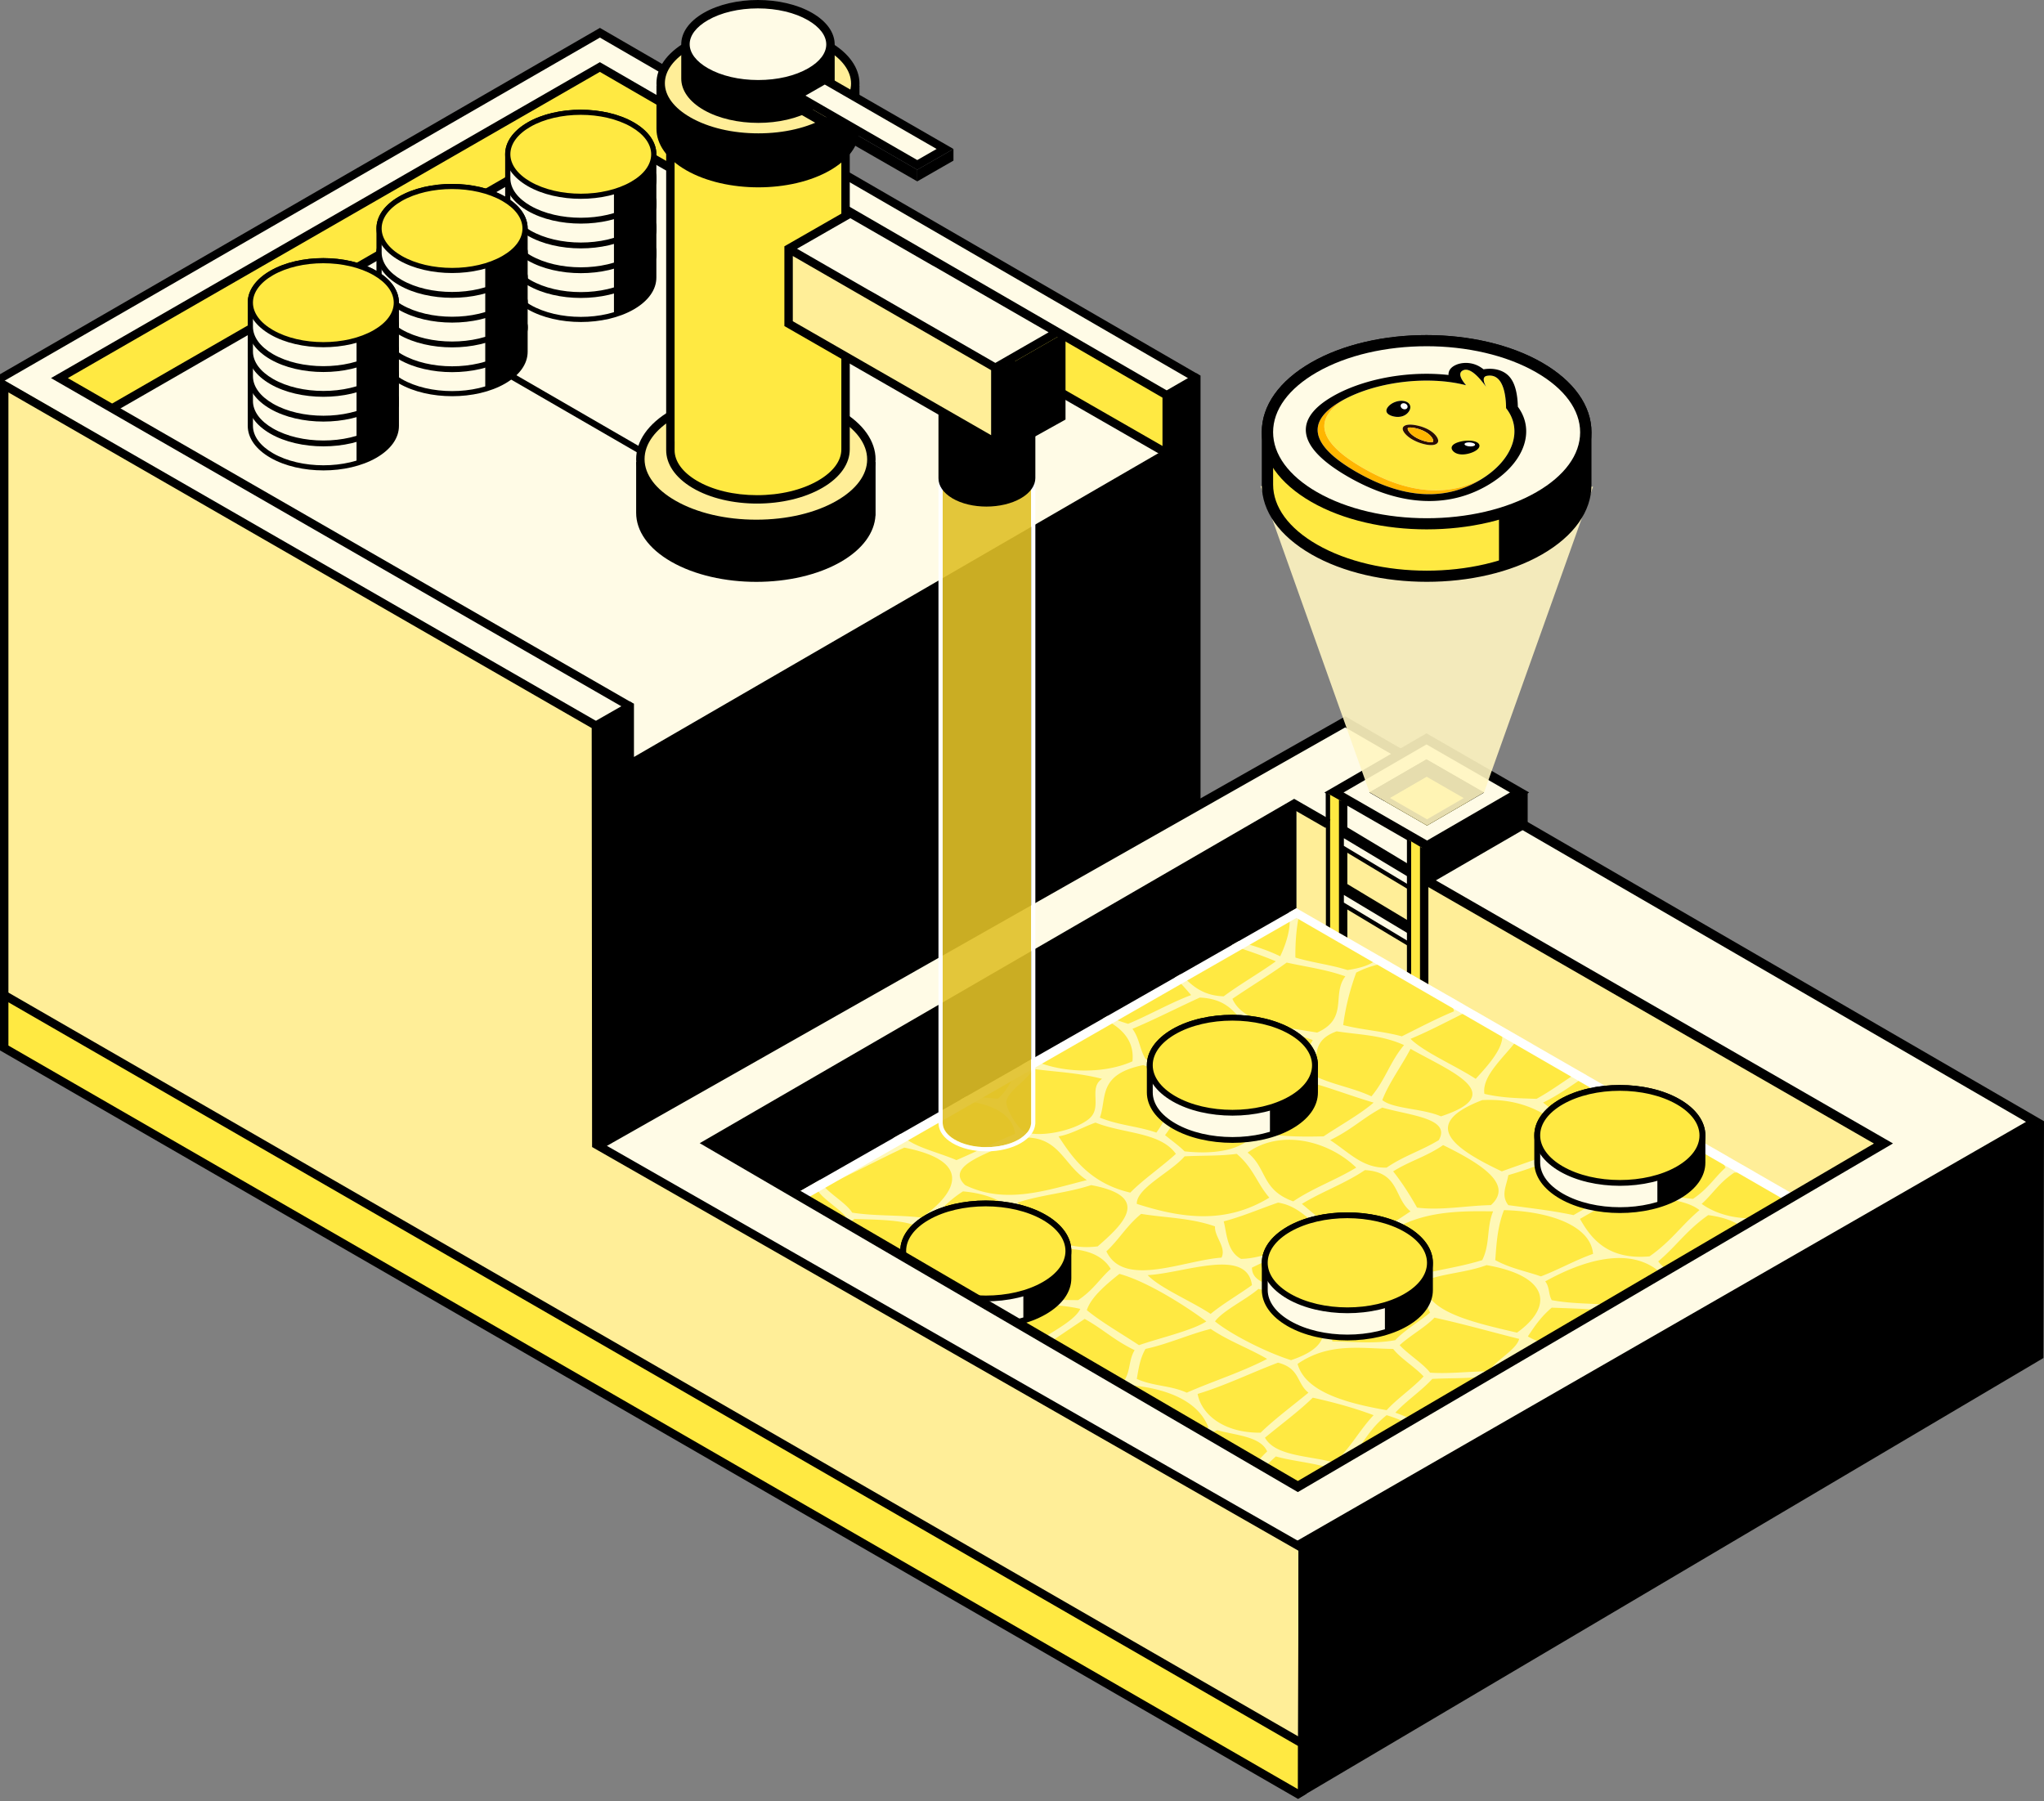
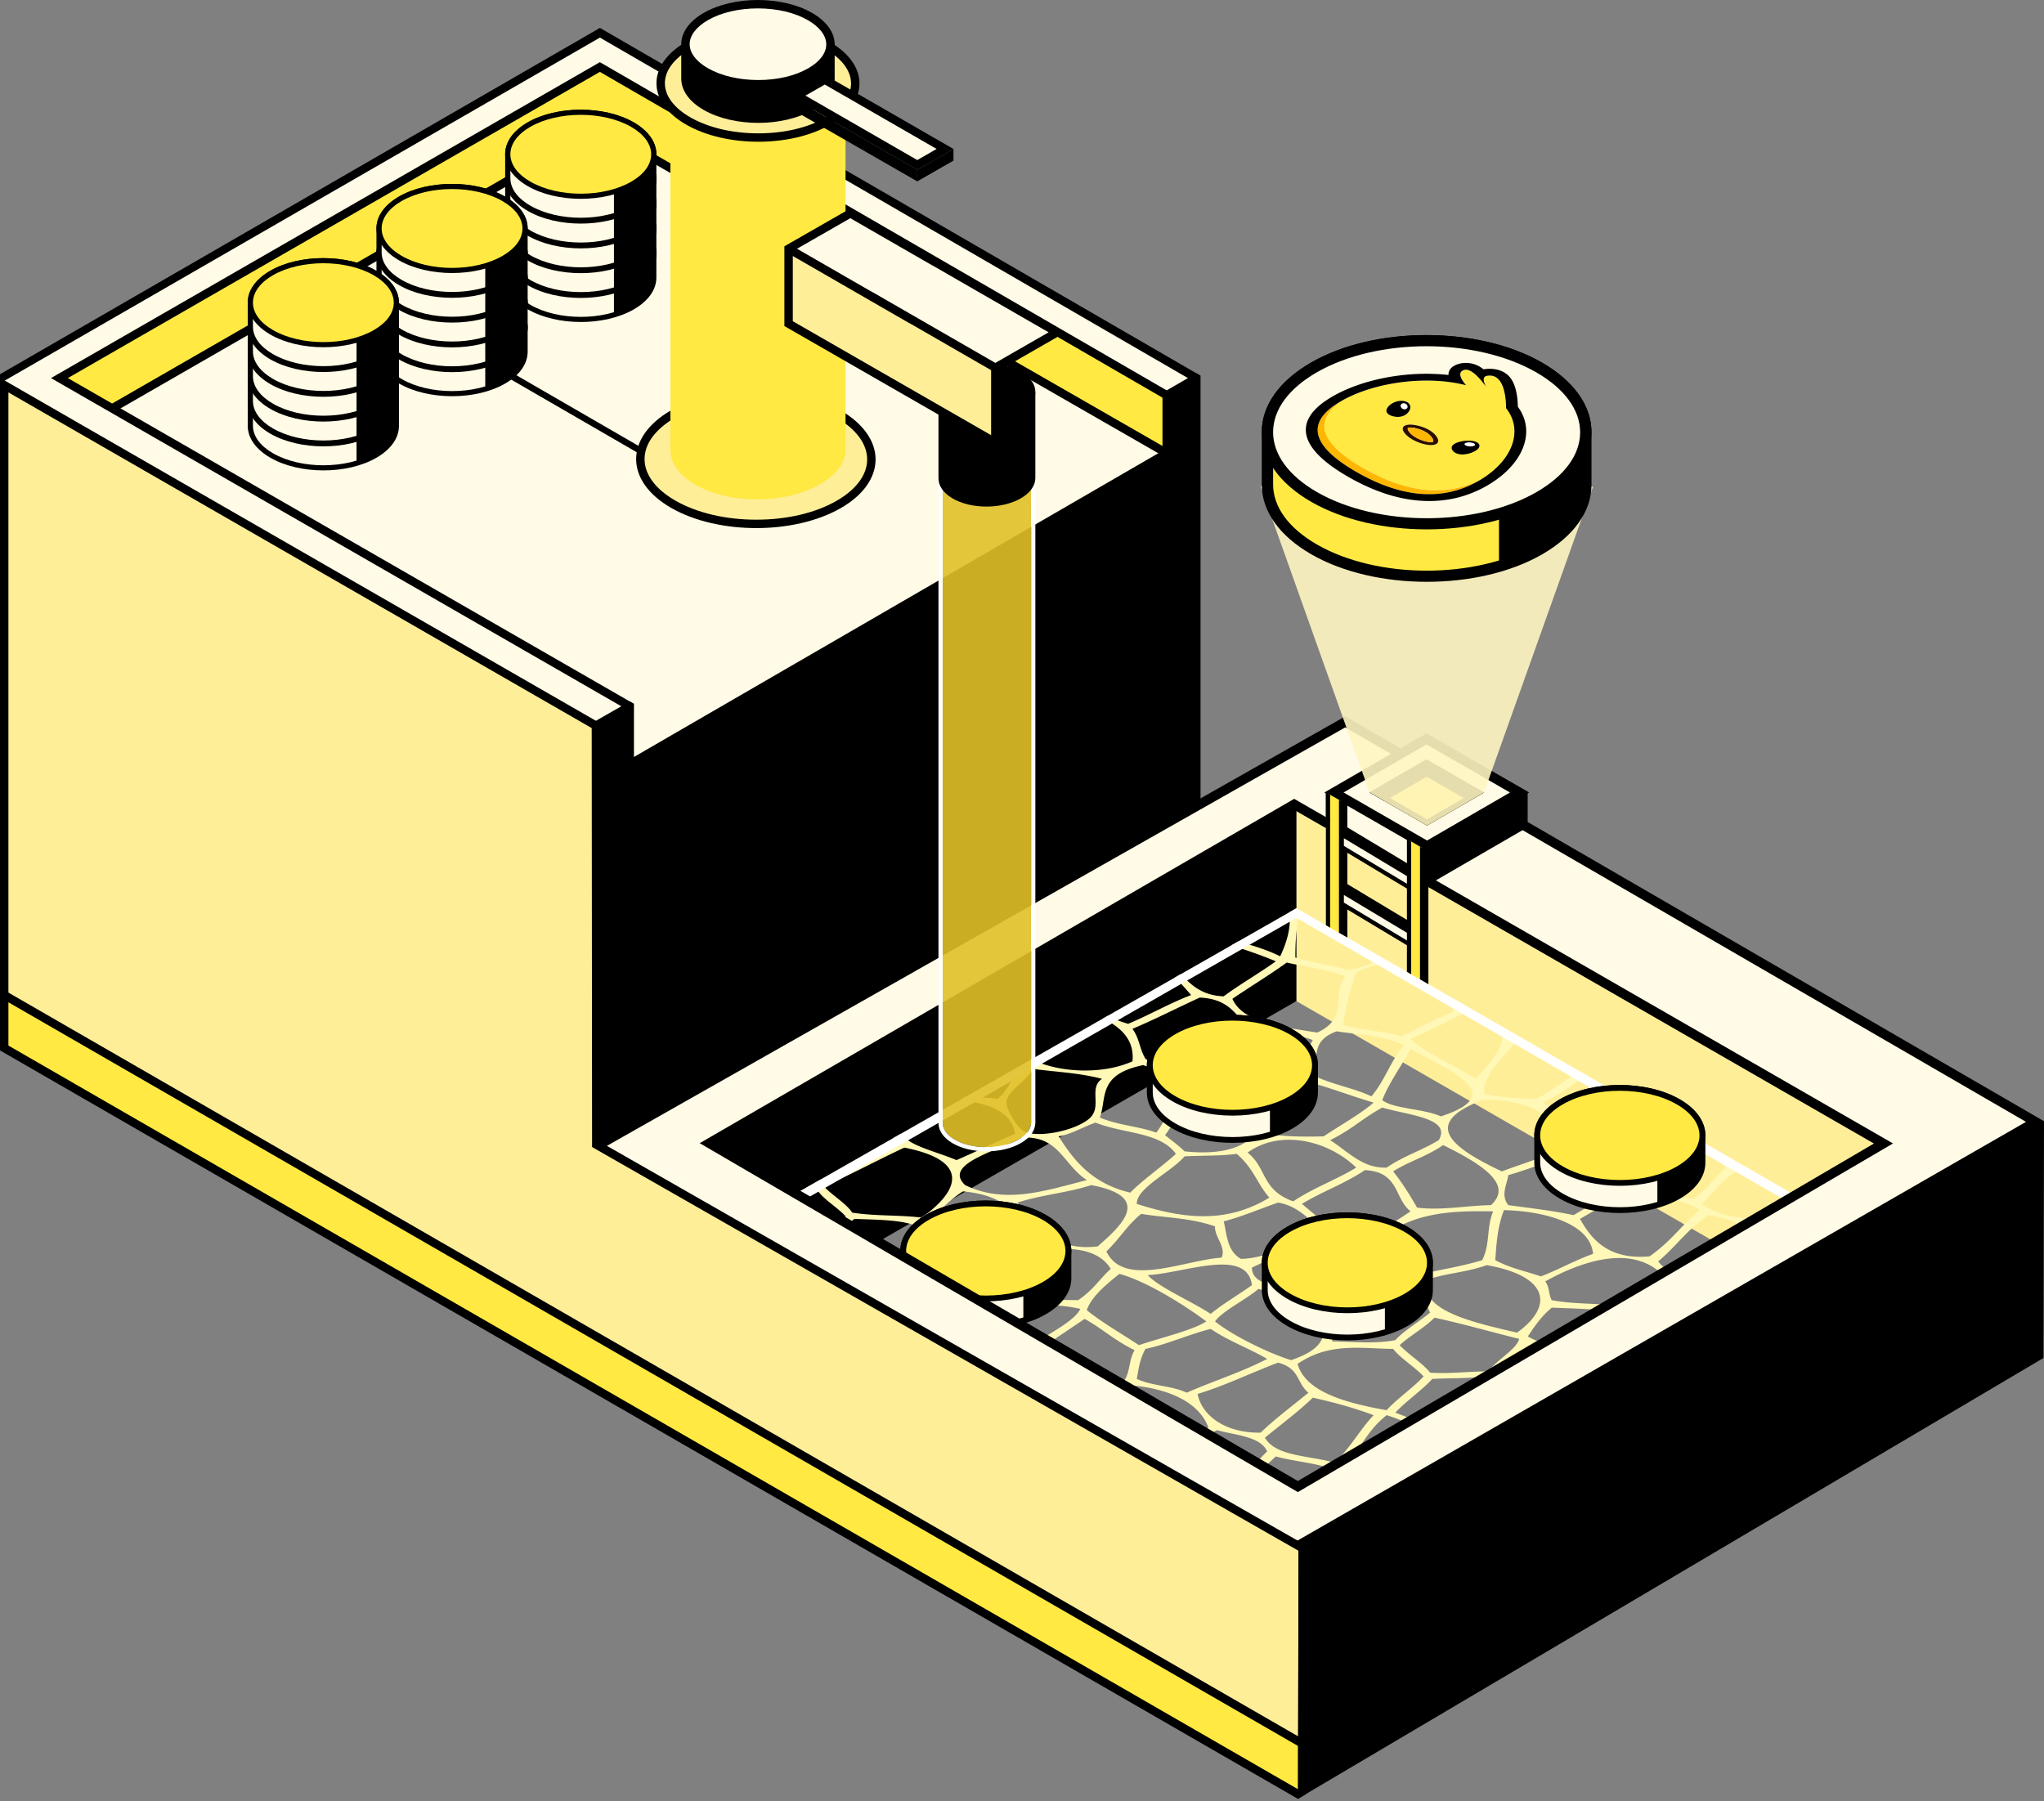
<svg xmlns="http://www.w3.org/2000/svg" xmlns:xlink="http://www.w3.org/1999/xlink" width="320" height="282" fill="none">
  <rect width="100%" height="100%" fill="#808080" stroke="none" />
  <style>.B{fill:#000}.C{fill:#fffbe6}.D{fill:#ffe942}.E{fill:#ffee98}.F{stroke:#000}.G{stroke-miterlimit:10}.H{stroke-width:1.5}</style>
  <g clip-path="url(#A)">
    <path d="M184.374 69.96l-90.433 52.388L2.917 69.961 93.35 17.572l91.024 52.387z" class="C" />
    <path d="M75.356 56.153l33.665 19.478" class="F G" />
    <path d="M182.651 71.374v-9.493L93.92 10.496v-.005l-.004.002L4.654 61.873l8.247 4.746 81.015-46.632 88.735 51.387z" class="D" />
    <path d="M182.651 61.881l4.64-2.682L93.92 5.127 89.28 7.81 4.654 56.52l-.014-.008L0 59.194l.004.002-.004.002 4.64 2.682.015-.008 89.297 51.393 4.64-2.683L9.304 59.196l84.611-48.702 88.735 51.387z" class="C" />
    <path d="M187.291 59.199l-4.64 2.682v9.082l-84.06 48.697v-9.077l-4.64 2.683v95.414l93.34-50.787V59.199z" class="B" />
    <path d="M202.953 125.895v30.85l91.915 52.9v-30.849l-91.915-52.901z" class="E" />
    <path d="M202.953 125.895v30.85l-91.916 52.9v-30.849l91.916-52.901z" class="B" />
    <path d="M.659 163.426V59.953l92.633 53.313.061 65.945 109.985 63.556-.08 37.52L.659 163.426z" class="E" />
-     <path d="M125.266 187.147l77.507-44.186 77.35 44.518-76.94 44.512-77.917-44.844z" class="D" />
    <path d="M163.131 209.589l1.124.647 5.554-3.735c2.937 1.632 4.485 3.263 7.823 4.895-.98 1.63-.596 3.262-1.701 4.893l-1.034.072 1.56.898a4.52 4.52 0 0 1 .495-.383c6.447.597 10.831 2.843 12.244 6.657a25.33 25.33 0 0 0-1.121.412l1.068.615 1.413-.636c2.925.812 6.782.964 7.824 3.328-.604.568-1.115 1.137-1.597 1.705l1.228.707c.591-.583 1.189-1.134 1.729-1.629 2.545.725 5.958.999 8.571 1.859l3.464-2.004c1.796-2.106 2.661-4.211 5.313-6.315 1.355.417 2.439.859 3.317 1.322l.927-.536c-.961-.434-1.923-.837-2.884-1.178 1.613-1.762 4.202-3.523 5.783-5.285 2.72-.153 5.441-.033 8.161-.392.11.092.212.184.311.276l2.387-1.381c1.323-1.262 2.471-2.525 4.446-3.788.517.1 1.029.211 1.533.329l.899-.52c-1.116-.364-2.093-.756-2.772-1.181 1.008-1.5 1.969-3.001 3.741-4.502 2.704.114 5.409.165 8.113.429l1.421-.822c-3.179-.295-6.357-.176-9.534-.781-.561-.979-.282-1.958-1.02-2.937 5.853-3.256 13.282-5.606 18.027-1.369-.774.731-1.626 1.462-2.473 2.194l4.074-2.357c-.8-.424-1.471-.94-1.941-1.601 2.872-2.413 4.381-4.827 7.823-7.242 2.643.339 4.459 1.123 5.712 2.135l2.858-1.654c-3.508.217-6.87-.308-9.59-2.242 1.807-1.633 2.674-3.263 5.101-4.895l3.216-.093-1.868-1.076a26.19 26.19 0 0 1-1.687-.2l-.663-1.152-2.376-1.367c.81.924 1.442 1.992 2.017 3.105-1.806 1.632-2.673 3.263-5.101 4.894-7.275-.658-12.213-3.692-13.607-7.83 2.496-1.499 4.99-1.954 7.485-3.133 1.712-.149 3.149-.072 4.372.181l-1.295-.745c-.913-.091-1.826-.221-2.738-.414-.083-.452-.201-.903-.335-1.355l-1.996-1.148c.088 1.096.18 2.17.631 3.09-2.721.283-5.442 2.806-8.162 2.349-2.821-1.242-5.274-4.174-7.824-6.069 2.856-1.423 4.667-2.846 6.843-4.269l-1.113-.641c-2.339 1.441-4.161 2.882-6.751 4.323-2.72-.091-5.442-.135-8.164-.783-.415-2.807 2.973-5.612 5.103-8.418.806.25 1.613.449 2.42.624l-8.747-5.034c-.837-.321-1.512-.731-2.08-1.197l-2.462-1.417c.482.849.82 1.715 1.005 2.521-2.72 1.124-5.443 2.565-8.163 3.915-3.062-.824-6.121-.98-9.184-1.76.354-2.742 1.038-5.482 2.043-8.222 2.007-1.007 3.836-1.466 5.481-1.529l-1.876-1.08c-.529.968-1.94 1.761-4.966 2.217-2.722-.859-5.443-1.141-8.165-1.958-.022-2.462.151-4.925.747-7.387l-.584-.335-1.176.67c.486 2.308-.517 5.071-1.367 6.856-2.177-1.078-4.353-1.679-6.529-2.354l-1.11.633c2.319.749 4.639 1.529 6.959 2.504-2.525 1.827-5.722 3.654-8.164 5.482-3.296-.103-5.076-1.722-6.695-3.483l-.938.535c.897.855 1.715 1.807 2.531 2.752-3.287 1.236-6.575 3.141-9.864 4.502-1.297-.386-2.347-.803-3.209-1.244l-.721.411c3.904 1.89 4.855 4.27 4.611 6.706-4.772 2.143-11.604 1.772-15.803-.325l-1.534.874c.107.079.216.157.33.234-2.087 1.697-2.112 3.392-4.081 5.09-1.636-.196-3.271-.261-4.906-.389l-1.022.583c4.552.472 8.197 1.904 8.648 5.287-3.06 1.278-6.122 2.798-9.183 4.111-3.157-1.352-7.243-2.155-8.71-4.128l-1.112.634a2.4 2.4 0 0 1 .639.95c-4.084 1.568-8.166 4.375-12.25 5.67l-3.489 1.989c1.051-.188 2.102-.334 3.153-.416.851 1.37 3.189 2.74 4.421 4.111-.326.285-.675.57-1.033.855l1.091.628 1.303-1.092c5.715.241 12.063.002 12.585 4.502-1.518.766-2.786 1.532-3.971 2.297l1.157.666c1.08-.726 2.189-1.453 3.494-2.179 7.03.683 5.392 4.438 7.143 7.242l-.794.602 1.066.614.749-.628c4.648.605 9.297-.111 13.946.979-.732 1.551-3.477 3.103-5.998 4.654zm7.018-4.459c.602-1.891 2.706-3.784 5.103-5.677 4.331 1.172 10.399 5.039 13.604 7.44-2.204 1.43-7.22 2.571-10.544 3.72-2.766-1.828-5.955-3.654-8.163-5.483zm33.672-16.638c3.29-1.991 6.577-3.096 9.865-5.287 5.431.305 4.52 4.349 7.141 6.461-2.345 1.566-4.849 3.132-6.801 4.699-4.553-.965-7.345-3.467-10.205-5.873zm3.402 4.305c-4.309 1.565-8.616 4.218-12.925 4.308-2.242-1.178-2.233-4.044-2.721-5.874 2.835-.731 5.669-1.96 8.503-2.935 3.186.477 5.038 2.89 7.143 4.501zm-4.761-4.697c-5.033-1.813-4.06-5.184-7.144-7.635 5.096-3.698 12.596-1.933 17.007 2.349-3.289 1.991-6.575 3.095-9.863 5.286zm-3.741-.587c-6.917 4.235-13.833 3.197-20.75.978-.078-2.48 5.354-4.96 7.483-7.439 2.722-.153 5.443-.032 8.165-.391 2.668 2.284 3.126 4.568 5.102 6.852zm-2.722 13.703c-2.091 1.501-4.67 3.001-6.463 4.502-3.064-2.023-7.931-4.045-9.863-6.069 5.767-.314 15.546-4.396 16.326 1.567zm1.02.586c3.289.898 6.576.706 9.864 1.764-.665 3.223 3.185 6.723-4.761 9.395-3.772-1.186-9.258-3.93-11.905-6.068 1.234-1.697 4.845-3.393 6.802-5.091zm10.204.784c-3.994-1.14-11.219-.474-11.224-4.111 4.195-2.086 8.39-3.32 12.585-4.894 4.041.899 6.749 2.704 5.782 4.894l-7.143 4.111zm8.503-3.719c6.365.414 6.96 4.093 8.164 6.655-1.743 1.435-4.172 2.872-5.442 4.308-3.29.613-6.575.232-9.864.195-.296-3.72-2.19-7.439 7.142-11.158zm-1.019-3.72c5.473-5.318 12.017-5.612 19.046-5.481-1.055 2.544-.433 5.09-1.701 7.634-3.4 1.052-6.801 1.501-10.204 2.349-3.672-.955-6.691-2.31-7.141-4.502zm18.706-6.46c-3.854.072-7.709.868-11.564.392-1.077-1.893-2.246-3.786-3.74-5.677 2.606-1.637 5.214-2.307 7.82-4.112 6.411 3.133 10.949 6.264 7.484 9.397zm-8.163-10.179c-2.72 1.662-5.441 2.441-8.162 4.306-3.736.13-5.873-2.381-8.844-4.306 3.469-1.697 5.015-3.394 8.162-5.091 4.295 1.24 10.835 1.666 8.844 5.091zm-18.027-.588c-2.947.075-5.895.073-8.843-.392.285-2.023-.966-4.046.341-6.068 1.927-.31 3.854-1.655 5.782-2.154 3.514.919 7.03 2.298 10.542 3.328-2.008 1.762-5.186 3.524-7.822 5.286zm-3.401-9.397c-2.267.796-4.535 1.847-6.803 2.741-3.435-1.617-8.568-1.513-10.884-3.524 1.894-2.414 7.024-4.829 9.864-7.242 3.174 1.067 6.348 1.144 9.524 2.348-1.128 1.893-1.077 3.785-1.701 5.677zm-16.665.98c3.173 1.107 6.347 1.305 9.522 2.74 2.135 5.323-2.082 9.004-11.225 8.026-.837-.848-2.037-1.697-3.061-2.544 2.132-2.742 2.745-5.482 4.764-8.222zm-3.064 11.158c-2.2 2.023-5.167 4.045-7.141 6.068-6.411-1.485-9.189-5.671-11.225-8.809 1.928-.305 3.855-1.482 5.782-2.153 4.409 1.77 10.112 1.447 12.584 4.894zm-12.244 14.486c-7.155.876-9.399-3.628-12.585-6.852 3.856-1.255 7.71-1.484 11.564-2.741 9.62 1.783 4.954 6.169 1.021 9.593zm6.803-5.089c3.855.63 7.709.607 11.565 1.958-.11 1.63 1.81 3.261 1.019 4.893-5.907.409-15.274 4.79-18.026-.98 2.08-1.957 3.078-3.913 5.442-5.871zm-.681 25.84c.284-1.566.47-3.131 1.361-4.699 3.403-.717 6.803-2.274 10.204-3.132 2.948 1.976 5.896 2.98 8.844 4.699-4.195 2.164-8.391 3.439-12.585 5.286-2.607-1.174-5.216-.981-7.824-2.154zm19.389 8.418c-5.83.064-9.284-2.9-9.864-6.069 4.194-1.252 8.39-3.308 12.583-4.894 3.48.902 2.863 3.177 4.764 4.699-2.523 2.088-5.357 4.175-7.483 6.264zm11.564 4.698c-3.682-1.095-9.245-.943-10.885-3.915 2.524-2.089 5.358-4.177 7.484-6.264 3.175.702 6.35 1.555 9.522 2.74-2.316 2.48-3.489 4.959-6.121 7.439zm8.164-8.222c-6.79-1.176-12.77-3.012-13.946-7.243 4.988-3.425 9.977-2.389 14.967-2.349 1.093 1.436 3.445 2.871 4.761 4.306-1.614 1.762-4.203 3.524-5.782 5.286zm15.985-6.069c-3.06-.018-6.122.406-9.183.196-1.094-1.435-3.446-2.871-4.762-4.306 1.537-1.436 4.107-2.872 5.442-4.308 4.422.956 8.843 2.223 13.265 3.328-.419 1.697-3.73 3.394-4.762 5.09zm4.422-6.068c-6.914-1.616-15.1-3.41-14.286-8.222 3.175-1.116 6.351-1.187 9.525-2.35 9.673 1.67 10.612 6.384 4.761 10.572zm3.741-8.81c-2.38-.829-4.761-1.25-7.142-2.545.191-2.61.34-5.22 1.36-7.83 6.881.172 13.564 2.309 13.947 6.852-2.723.951-5.444 2.496-8.165 3.523zm24.831-10.375c-2.873 2.415-4.38 4.828-7.824 7.243-6.425.564-9.09-2.658-10.885-5.873l7.824-4.502c3.57 1.477 8.38 1.153 10.885 3.132zm-11.905-3.719l-7.824 4.502c-3.401-.734-6.802-1.087-10.203-1.566-1.23-1.566-.238-3.133 0-4.698 4.195-1.194 8.39-3.027 12.586-4.503 3.441 2.088 2.974 4.176 5.441 6.265zm-7.144-6.852c-3.968 1.823-7.936 3.051-11.904 4.503-7.876-3.72-12.719-7.44-3.062-11.159 6.808-.361 11.315 2.577 14.966 6.656zm-18.026-20.163c10.541 1.025 5.131 6.777 2.041 10.179-3.214-2.088-8.111-4.176-10.206-6.264 2.724-1.124 5.443-2.565 8.165-3.915zm-3.402 16.052c-2.882-1.256-7.417-1.137-9.184-2.545 1.019-2.676 3.025-5.351 4.421-8.026 6.213 3.523 15.517 7.047 4.763 10.571zm-5.782-11.159c-2.234 2.676-2.868 5.351-5.101 8.026-3.062-1.421-6.123-1.805-9.184-3.327 1.158-2.238-.715-5.235 3.741-6.853 3.515.55 7.029.554 10.544 2.154zM201.44 150.71c3.063.679 6.123 1.064 9.184 2.153-2.207 2.859.581 6.581-4.42 8.809-5.261-.895-11.551-1.414-13.265-5.286 2.766-1.892 5.899-3.784 8.501-5.676zm-24.148 10.374c3.514-1.477 7.029-3.291 10.544-4.894 3.761.174 5.217 1.894 6.803 3.915-3.235 2.349-7.061 4.699-10.205 7.048-1.699-.797-3.401-.364-5.102-1.37-.947-1.566-.905-3.132-2.04-4.699zm1.7 5.677c2.39.973 5.395.448 6.803 2.349-2.13 2.741-2.743 5.482-4.762 8.223-2.947-1.028-5.895-1.129-8.845-2.35 1.13-3.049-.408-6.76 6.804-8.222zm-21.429 5.678c.271-1.788 3.615-3.486 4.083-5.091 3.627.492 7.256.613 10.883 1.567-2.2 1.451.15 4.45-2.04 6.264-2.297 1.902-7.969 3.033-10.204 1.958-.96-.463-2.884-3.617-2.722-4.698zm2.382 5.677c5.888-.322 6.425 4.168 10.204 6.656-6.35 1.591-12.697 3.861-19.048.782-3.38-3.18 4.165-5.065 8.844-7.438zm-15.646 12.528c-3.628-.449-7.257-.209-10.884-.782-.851-1.371-3.19-2.741-4.423-4.111 4.196-1.83 8.391-4.115 12.586-6.069 10.534 2.071 8.504 6.836 2.721 10.962zm1.02.587c1.817-1.565 2.995-3.131 5.443-4.697 7.546.697 8.929 4.423 12.584 8.026-3.402.947-6.801 1.369-10.203 2.349-5.622-.858-6.289-3.033-7.824-5.678zm23.469 12.333c-4.421-.051-8.844-.051-13.264-.586-.455-1.827-1.872-3.654-1.362-5.483 6.403-1.41 16.518-4.15 19.729 1.176-1.81 1.631-2.676 3.262-5.103 4.893z" fill="#fff8b6" />
    <path d="M167.263 195.861c-.004-1.904-1.268-3.806-3.792-5.26-5.052-2.906-13.24-2.909-18.287-.005-2.526 1.452-3.786 3.359-3.781 5.265v4.263c.004 1.901 1.267 3.805 3.791 5.257 5.054 2.909 13.243 2.911 18.288.007 2.525-1.454 3.786-3.358 3.781-5.264v-4.263z" class="C" />
    <g class="B">
      <path d="M154.35 208.014c-3.398 0-6.797-.745-9.386-2.235s-4.017-3.497-4.022-5.655v-4.263c-.005-2.161 1.42-4.172 4.011-5.662 5.165-2.973 13.576-2.971 18.748.004 2.589 1.492 4.018 3.501 4.023 5.657v4.264c.006 2.158-1.419 4.169-4.012 5.662-2.58 1.485-5.971 2.228-9.362 2.228zm-.03-19.138c-3.227 0-6.451.705-8.906 2.118-2.294 1.319-3.555 3.047-3.55 4.866v4.257c.003 1.822 1.268 3.547 3.561 4.867 4.918 2.83 12.914 2.832 17.826.007 2.295-1.322 3.557-3.05 3.552-4.866v-4.264c-.005-1.815-1.27-3.542-3.562-4.862-2.461-1.415-5.692-2.123-8.921-2.123z" />
      <path d="M167.264 200.124v-4.263c-.005-1.904-1.269-3.806-3.793-5.26-.983-.565-2.086-1.017-3.26-1.364v17.517c1.178-.347 2.287-.799 3.271-1.366 2.525-1.454 3.786-3.358 3.782-5.264z" />
    </g>
    <path d="M163.482 201.126c5.046-2.904 5.042-7.616-.011-10.525s-13.24-2.909-18.287-.005-5.043 7.616.01 10.525 13.243 2.911 18.288.005z" class="D" />
    <path d="M154.347 203.754c-3.397 0-6.795-.746-9.383-2.235-2.594-1.493-4.023-3.506-4.023-5.666s1.425-4.165 4.012-5.654c5.165-2.973 13.576-2.971 18.748.004 2.595 1.494 4.024 3.506 4.024 5.666s-1.426 4.166-4.013 5.655c-2.581 1.486-5.972 2.23-9.365 2.23zm-.028-14.878c-3.226 0-6.45.705-8.905 2.118-2.29 1.318-3.551 3.043-3.552 4.859s1.265 3.548 3.563 4.871c4.919 2.831 12.916 2.833 17.826.004 2.291-1.318 3.552-3.043 3.552-4.859s-1.265-3.548-3.562-4.87c-2.461-1.415-5.692-2.123-8.922-2.123z" class="B" />
    <path d="M210.609 112.693L93.917 179.014l109.391 62.958L320 175.651l-109.391-62.958zm-7.315 119.393l-92.257-53.096 91.574-53.05 92.257 53.097-91.574 53.049z" class="C" />
    <path d="M1.318 61.439l91.316 52.556.059 64.839.001.756.656.379 109.94 62.836-.076 36.004L1.318 163.047V61.439zM0 59.164v104.641l203.136 116.482 1.316-.804.158-37.434-110.599-63.217-.061-65.597L0 59.164z" class="B" />
    <path d="M.659 164.083v-8.293l202.638 117.001v8.293L.659 164.083z" class="D" />
    <path d="M1.318 156.929l201.896 116.44v6.775L1.318 163.704v-6.775zM0 154.651v9.811l203.214 117.2 1.318-.799v-8.252L0 154.651z" class="B" />
    <path d="M93.352 179.489l117.257-66.467 108.073 62.629-115.374 66.321" class="F G H" />
    <path d="M239.165 124.078l-15.749 9.123-15.839-9.116v5.433l15.843 9.118 15.745-9.121v-5.437z" class="B" />
    <path d="M208.842 128.789v-4.711l14.576 8.389v4.712l-14.576-8.39z" class="C" />
    <path d="M237.9 124.078v4.711l-14.482 8.39v-4.712l14.482-8.389z" class="B" />
    <path d="M237.9 124.078l-14.482 8.389-14.576-8.389 14.482-8.389 14.576 8.389z" class="C F G H" />
    <path d="M214.411 124.07l8.918-5.166 9.002 5.181-8.918 5.166-9.002-5.181z" class="B" />
    <path d="M216.749 125.418l6.583-3.814 6.661 3.834-6.583 3.814-6.661-3.834z" class="D" />
    <g class="B">
      <path d="M223.332 121.604v-2.7l-8.921 5.168 2.338 1.346 6.583-3.814z" />
      <path d="M223.334 119.873l7.32 4.213-7.246 4.197-7.32-4.213 7.246-4.197zm-.002-.969l-8.921 5.168 8.998 5.179 8.922-5.168-8.999-5.179z" />
    </g>
    <path d="M202.964 142.204l-78.831 44.941 1.427.906 77.401-44.332 77.162 44.575 1.505-.817-78.664-45.273z" fill="#fff" />
    <path d="M209.952 146.225v-20.819l-2.046-1.142v20.784l2.046 1.177z" class="D" />
    <g class="B">
      <path d="M210.935 146.791v-20.837l-1.312-.732v20.814l1.312.755zm-2.699-1.553v-20.791l-.659-.369v20.78l.659.38z" />
      <path d="M223.527 137.108l-1.987 1.144-11.76-7.068v-1.069l1.061-.632 12.686 7.625z" />
    </g>
    <path d="M210.069 132.623v-1.954l11.754 7.059v1.954l-11.754-7.059z" class="C" />
    <g class="B">
      <path d="M210.394 131.242l11.104 6.669v1.197l-11.104-6.668v-1.198zm-.65-1.146v2.71l.315.189 11.103 6.668.986.592v-2.711l-.315-.188-11.103-6.669-.986-.591zm13.783 15.892l-1.987 1.144-11.76-7.069v-1.069l1.061-.631 12.686 7.625z" />
    </g>
    <path d="M210.069 141.503v-1.955l11.754 7.059v1.954l-11.754-7.058z" class="C" />
    <path d="M210.394 140.122l11.104 6.668v1.198l-11.104-6.669v-1.197zm-.65-1.147v2.711l.315.188 11.103 6.669.986.592v-2.711l-.315-.189-11.103-6.668-.986-.592z" class="B" />
    <path d="M222.639 153.527v-20.773l-2.046-1.209v20.805l2.046 1.177z" class="D" />
    <g class="B">
      <path d="M220.922 152.539V131.74l-.659-.393v20.813l.659.379zm2.7 1.554v-20.807l-1.313-.722v20.773l1.313.756zm-20.325 87.88l-.083 39.649 116.703-69.001.083-36.97-116.703 66.322zM94.342 179.401l-.661-1.137 92.951-53.723V60.339l-3.322 1.92v9.082l-85.378 49.461v-9.085l-4.446 2.542-.656-1.14 5.762-3.294.658.351v8.343l82.743-47.934v-9.083l5.299-3.063.659.368v66.491l-93.608 54.103z" />
      <path d="M98.261 111.152L7.986 59.196l85.93-49.461.33.191 88.735 51.387-.662 1.136-88.405-51.196-83.292 47.943 88.298 50.819-.659 1.137zm88.699-51.385L93.919 5.886 0 60.017v-1.422L93.921 4.368l.33.191 93.371 54.072-.662 1.136z" />
      <path d="M182.322 71.533L93.916 20.746 17.881 64.511l-.659-1.138 76.694-44.145 89.066 51.165-.659 1.138z" />
    </g>
    <path d="M222.968 137.656l71.9 41.381-91.684 53.713-92.147-53.76 91.574-53.05 5.295 3.048" class="F G H" />
    <path opacity=".9" d="M154.431 179.611c-1.918 0-3.695-.428-5.004-1.206-1.113-.662-1.763-1.513-1.83-2.398l-.015-.195V74.944l13.849-.031v100.941l-.018.138c-.088.888-.768 1.743-1.916 2.408-1.347.781-3.147 1.21-5.066 1.21z" fill="#e0c027" />
    <path d="M146.923 74.289v101.548l.017.22c.084 1.104.847 2.138 2.149 2.912 1.411.838 3.307 1.299 5.342 1.299s3.951-.461 5.397-1.299c1.336-.774 2.131-1.808 2.238-2.888l.024-.182V74.255l-15.167.033zm14.508 101.566l-.018.138c-.088.888-.768 1.743-1.916 2.408-1.347.781-3.147 1.21-5.066 1.21s-3.695-.428-5.004-1.206c-1.113-.662-1.763-1.513-1.83-2.398l-.015-.195V74.944l13.849-.031v100.941z" fill="#fff" />
-     <path d="M99.594 80.3h-.001v-7.96h37.484v8.381h-.015c-.153 2.639-1.955 5.245-5.414 7.24-7.263 4.189-19.205 4.189-26.538 0-3.677-2.101-5.516-4.88-5.516-7.661z" class="B" />
    <path d="M118.405 82.025c-4.914 0-9.519-1.085-12.967-3.055-3.337-1.906-5.179-4.419-5.186-7.075-.008-2.65 1.813-5.165 5.126-7.083 3.431-1.985 8.026-3.079 12.938-3.079s9.508 1.093 12.938 3.079c3.332 1.928 5.166 4.458 5.164 7.123-.002 2.642-1.813 5.141-5.1 7.036-3.414 1.969-8 3.053-12.913 3.053z" class="E" />
    <path d="M118.316 62.391c4.798 0 9.276 1.062 12.607 2.99 3.12 1.806 4.838 4.134 4.836 6.554-.002 2.398-1.696 4.695-4.771 6.468-3.316 1.912-7.784 2.965-12.583 2.965s-9.289-1.054-12.639-2.968c-3.125-1.785-4.849-4.096-4.855-6.507-.007-2.405 1.697-4.718 4.798-6.513 3.332-1.928 7.809-2.99 12.607-2.99zm0-1.314c-4.81 0-9.619 1.056-13.268 3.168-7.298 4.224-7.27 11.107.062 15.296 3.667 2.095 8.485 3.142 13.295 3.142s9.611-1.047 13.243-3.142c7.263-4.189 7.235-11.072-.063-15.296-3.649-2.112-8.459-3.168-13.269-3.168z" class="B" />
    <path d="M118.52 78.187c-3.738 0-7.212-.842-9.784-2.37-2.451-1.456-3.794-3.359-3.783-5.357l.004-.661h-.005V19.897h27.424v50.22l-.002.274c-.006 2.022-1.412 3.948-3.957 5.422-2.642 1.531-6.157 2.374-9.897 2.374z" class="D" />
-     <path d="M131.717 20.554v49.359l-.001.476c-.006 1.779-1.295 3.504-3.63 4.856-2.543 1.473-5.94 2.285-9.566 2.285-3.62 0-6.975-.809-9.447-2.277-2.241-1.332-3.47-3.033-3.461-4.789l.006-1.321h-.007V20.554h26.106zm1.318-1.314h-28.742v51.216h.001c-.012 2.144 1.353 4.29 4.105 5.925 2.762 1.642 6.433 2.463 10.121 2.463s7.395-.821 10.228-2.463c2.85-1.651 4.278-3.823 4.285-5.988h.002V19.24z" class="B" />
    <path d="M142.709 61.734l9.66-5.376V44.492l-9.66 5.548v11.694z" fill="#adadad" />
    <g class="B">
      <path d="M146.923 74.88V61.385h15.167v13.47h0c-.004 1.142-.758 2.288-2.262 3.16-2.99 1.733-7.823 1.733-10.739 0-1.451-.863-2.172-1.995-2.165-3.126h-.001v-.008z" />
      <path d="M159.896 58.244c2.953 1.714 2.923 4.534-.068 6.267s-7.823 1.733-10.739 0-2.885-4.553.068-6.267 7.786-1.714 10.739 0z" />
    </g>
    <path d="M123.46 38.944l9.661-5.539 13.102 7.547.013-.008 19.249 11.087-9.661 5.548-13.097-7.55-.018.011-19.249-11.096z" class="C" />
    <path d="M123.46 38.944l13.116 7.561v-.021l19.248 11.096v11.694l-19.248-11.06v-.003l-13.116-7.536v-11.73z" class="E" />
    <g class="B">
      <path d="M166.803 52.032l-33.682-19.386-10.32 5.917v12.49l33.682 19.357V57.959l10.32-5.927zm-33.683-17.87l12.773 7.358.346.184 17.927 10.326-8.341 4.791-18.92-10.907-.984-.547-7.32-4.219-3.822-2.203 8.341-4.782zm22.045 33.974l-17.93-10.303-13.116-7.54V40.082l12.127 6.991.003.002 6.13 3.534.347.179 12.439 7.171v10.178z" />
-       <path d="M155.692 71.879l11.121-6.189V52.031l-11.121 6.387v13.461zm-52.919-51.707h0v-6.75h31.783v7.106h-.012c-.13 2.238-1.658 4.448-4.591 6.139-6.159 3.552-16.285 3.552-22.502 0-3.118-1.782-4.678-4.138-4.678-6.496z" />
    </g>
    <path d="M118.724 21.535c-4.15 0-8.037-.915-10.946-2.577-2.797-1.598-4.341-3.698-4.347-5.913-.006-2.21 1.52-4.312 4.297-5.919 2.894-1.675 6.772-2.597 10.921-2.597s8.026.922 10.92 2.597c2.793 1.617 4.33 3.731 4.328 5.954-.001 2.203-1.519 4.291-4.274 5.879-2.88 1.661-6.751 2.576-10.899 2.576z" class="E" />
    <g class="B">
      <path d="M118.649 5.186c4.033 0 7.794.891 10.589 2.508 2.581 1.494 4.002 3.406 4 5.385-.001 1.959-1.402 3.845-3.945 5.311-2.781 1.604-6.535 2.488-10.569 2.488s-7.807-.884-10.618-2.49c-2.584-1.476-4.01-3.375-4.016-5.345-.005-1.965 1.404-3.864 3.969-5.349 2.795-1.618 6.556-2.508 10.59-2.508zm0-1.314c-4.079 0-8.157.895-11.251 2.686-6.189 3.581-6.165 9.418.053 12.97 3.108 1.776 7.194 2.664 11.273 2.664s8.149-.888 11.229-2.664c6.159-3.552 6.135-9.388-.053-12.97-3.094-1.791-7.173-2.686-11.251-2.686z" />
      <path d="M106.655 12.318V7.217h24.019v5.37h-.009c-.099 1.691-1.253 3.361-3.47 4.64-4.654 2.684-12.306 2.684-17.005 0-2.356-1.346-3.535-3.127-3.535-4.909z" />
    </g>
    <path d="M118.709 13.187c-3.108 0-6.017-.684-8.191-1.926-2.062-1.178-3.2-2.716-3.205-4.33s1.121-3.149 3.168-4.334c2.162-1.252 5.065-1.941 8.171-1.941s6.009.689 8.172 1.941c2.059 1.192 3.192 2.74 3.191 4.36-.001 1.605-1.12 3.134-3.15 4.304-2.152 1.241-5.049 1.925-8.156 1.925z" class="C" />
    <path d="M118.652 1.314c2.993 0 5.777.658 7.841 1.852 1.847 1.069 2.864 2.416 2.863 3.791-.001 1.361-1.003 2.688-2.821 3.736-2.053 1.184-4.833 1.837-7.826 1.837s-5.787-.653-7.863-1.839c-1.849-1.056-2.87-2.392-2.873-3.761s1.004-2.702 2.839-3.764c2.064-1.194 4.848-1.852 7.84-1.852zm0-1.314c-3.082 0-6.164.677-8.502 2.03-4.676 2.706-4.658 7.117.04 9.801 2.349 1.342 5.437 2.013 8.519 2.013s6.159-.671 8.486-2.013c4.654-2.684 4.636-7.095-.04-9.801C124.817.677 121.734 0 118.652 0z" class="B" />
    <path d="M124.78 14.967l4.347-2.487 18.824 10.843-4.348 2.495-18.823-10.85z" class="C" />
    <g class="B">
      <path d="M129.126 13.238l17.506 10.084-3.029 1.738-17.503-10.09 3.026-1.731zm.002-1.516l-5.668 3.243 20.142 11.611 5.668-3.253-20.142-11.602z" />
      <path d="M123.46 14.965v1.861l20.142 11.573v-1.823L123.46 14.965z" />
      <path d="M143.602 28.399l5.668-3.251v-1.825l-5.668 3.253v1.823z" />
    </g>
    <path opacity=".9" d="M197.341 76.12l17.07 47.952 8.999 5.18 8.921-5.169 17.07-47.883-52.06-.079z" fill="#fff5c1" />
    <path d="M248.268 67.673c-.009-3.67-2.444-7.335-7.31-10.138-9.737-5.601-25.517-5.606-35.245-.009-4.868 2.799-7.296 6.473-7.287 10.147v8.215c.007 3.665 2.442 7.335 7.308 10.133 9.739 5.606 25.522 5.611 35.245.014 4.868-2.803 7.298-6.473 7.289-10.147v-8.215z" class="D" />
    <g class="B">
      <path d="M223.378 91.095c-6.548 0-13.099-1.435-18.088-4.307s-7.743-6.74-7.752-10.898v-8.217c-.01-4.165 2.736-8.041 7.731-10.914 9.955-5.728 26.165-5.726 36.134.009 4.989 2.874 7.743 6.746 7.753 10.902v8.218c.01 4.16-2.736 8.036-7.733 10.914-4.973 2.862-11.507 4.293-18.045 4.293zm-.057-36.885c-6.218 0-12.433 1.36-17.164 4.082-4.421 2.543-6.852 5.872-6.843 9.378v8.204c.007 3.512 2.445 6.838 6.864 9.381 9.478 5.455 24.89 5.46 34.357.014 4.423-2.547 6.854-5.878 6.845-9.378v-8.218c-.009-3.498-2.448-6.827-6.866-9.371-4.741-2.727-10.97-4.091-17.193-4.091z" />
      <path d="M248.268 75.888v-8.215c-.009-3.67-2.444-7.335-7.31-10.138-1.893-1.088-4.021-1.959-6.282-2.628v33.761c2.271-.669 4.407-1.54 6.303-2.633 4.868-2.803 7.298-6.473 7.289-10.147z" />
    </g>
    <path d="M240.979 77.82c9.726-5.597 9.719-14.679-.021-20.285s-25.517-5.606-35.245-.009-9.719 14.679.02 20.285 25.523 5.611 35.246.009z" class="C" />
    <path d="M223.374 82.884c-6.547 0-13.097-1.436-18.084-4.307-5.001-2.878-7.755-6.756-7.755-10.921.001-4.159 2.747-8.028 7.734-10.897 9.955-5.728 26.165-5.726 36.133.009 5.001 2.878 7.755 6.756 7.755 10.92-.001 4.158-2.747 8.028-7.734 10.897-4.974 2.865-11.51 4.298-18.049 4.298zm-.053-28.674c-6.218 0-12.433 1.36-17.164 4.082-4.415 2.54-6.845 5.865-6.846 9.365 0 3.505 2.438 6.839 6.867 9.388 9.48 5.456 24.893 5.461 34.357.009 4.415-2.54 6.845-5.865 6.846-9.365 0-3.505-2.438-6.839-6.867-9.388-4.741-2.727-10.97-4.092-17.193-4.092z" class="B" />
    <path d="M235.784 63.907c2.796 3.522.996 8.314-4.259 11.358a16.28 16.28 0 0 0 .52-.315c-6.26 3.334-12.84 1.676-18.643-1.664s-8.693-7.133-2.941-10.758l-.543.301c5.239-3.035 13.502-4.094 19.604-2.511-.824-.969-1.323-1.952-.448-2.345.382-.17.81-.082 1.252.173.793.456 1.632 1.445 2.332 2.424-.46-.884-.577-1.594.124-1.722.555-.102 1.009-.017 1.38.196 1.419.817 1.616 3.523 1.622 4.862zm-12.787 5.64c.835.198 1.476.186 1.854-.033.465-.269.318-.733.109-1.072-.251-.411-.69-.812-1.243-1.131s-1.249-.571-1.96-.713c-.589-.12-1.391-.203-1.856.066-.378.219-.397.589-.052 1.071.274.38.726.764 1.273 1.079s1.216.576 1.875.733zm-4.957-4.382c.872.24 1.846.105 2.43-.609.498-.607.406-1.256-.165-1.585-.101-.059-.218-.107-.35-.143-.87-.239-2.052.147-2.638.863-.448.547-.296.981.192 1.262.148.086.328.157.531.213z" class="D" />
    <path d="M230.01 70.996c1.237-.341 1.902-1.025 1.485-1.526a.91.91 0 0 0-.25-.202c-.572-.329-1.694-.379-2.744-.09-1.237.338-1.466.902-1.049 1.404.098.117.222.221.37.307.488.281 1.24.367 2.188.107z" class="B" />
    <g fill="#fff">
      <path d="M230.776 69.436c.114.066.173.144.152.221-.047.169-.451.272-.906.23-.243-.022-.451-.082-.584-.158-.114-.066-.173-.145-.151-.223.044-.17.451-.272.901-.23.246.023.454.083.588.16zm-10.702-6.214c.133.077.238.197.278.338.073.261-.103.496-.392.523a.67.67 0 0 1-.389-.088.58.58 0 0 1-.276-.337c-.075-.263.101-.495.393-.523.135-.013.271.021.386.087z" />
    </g>
    <path d="M224.96 68.442c.209.34.356.803-.109 1.072-.378.219-1.019.231-1.854.033a7.19 7.19 0 0 1-1.875-.733c-.547-.314-.999-.699-1.273-1.079-.345-.482-.326-.852.052-1.071.465-.269 1.267-.186 1.856-.066.711.142 1.409.395 1.96.713s.992.719 1.243 1.131zm-3.291.056c1.063.612 2.379.845 2.631.699s-.068-.957-1.13-1.569-2.469-.791-2.718-.646.154.904 1.217 1.516z" fill="#2b0e00" />
    <path d="M232.045 74.951l-.52.315c-6.416 3.717-13.203 2.062-19.17-1.372s-8.853-7.346-2.437-11.063a20.06 20.06 0 0 1 .543-.301c-5.752 3.625-2.863 7.418 2.941 10.758s12.383 4.998 18.643 1.664z" fill="#ffb600" />
    <g class="B">
      <path d="M237.628 63.683c2.875 3.892.895 9.041-4.793 12.336-3.452 2-7.295 2.769-11.423 2.288-3.328-.389-6.814-1.62-10.358-3.66s-5.686-4.047-6.37-5.968c-.848-2.382.473-4.603 3.925-6.603 2.778-1.61 6.465-2.773 10.383-3.275 2.648-.338 5.314-.365 7.781-.088-.025-.496.173-1.139 1.168-1.582.837-.376 2.307-.532 3.686.261a5.36 5.36 0 0 1 .632.433c1.166-.204 2.332-.036 3.204.466.936.539 1.529 1.444 1.868 2.845.217.9.282 1.847.297 2.547zm-25.273 10.21c5.967 3.434 12.754 5.089 19.17 1.372 5.255-3.044 7.055-7.836 4.259-11.358-.006-1.34-.203-4.045-1.622-4.863-.371-.213-.825-.298-1.38-.196-.701.129-.584.839-.124 1.723-.7-.979-1.539-1.968-2.332-2.424-.442-.255-.87-.343-1.252-.173-.875.393-.376 1.376.448 2.345-6.102-1.583-14.365-.524-19.604 2.511-6.416 3.717-3.528 7.63 2.437 11.064zm8.115-9.337c-.584.714-1.558.849-2.43.609a2.26 2.26 0 0 1-.531-.213c-.488-.28-.64-.715-.192-1.262.586-.715 1.768-1.102 2.638-.863.132.036.249.085.351.143.57.328.662.977.164 1.585zm-.51-.474c.289-.027.465-.261.392-.523-.04-.141-.145-.261-.278-.337-.115-.066-.251-.1-.386-.087-.292.028-.468.26-.393.523a.58.58 0 0 0 .276.337.67.67 0 0 0 .389.088z" />
    </g>
    <path d="M223.17 67.628c1.063.612 1.38 1.424 1.13 1.569s-1.568-.088-2.631-.699-1.469-1.37-1.217-1.516 1.655.035 2.718.646z" fill="#ffb600" />
    <path d="M223.866 197.714c-.004-1.904-1.268-3.805-3.792-5.26-5.052-2.906-13.24-2.909-18.287-.005-2.526 1.452-3.786 3.359-3.781 5.265v4.263c.004 1.902 1.267 3.806 3.791 5.258 5.054 2.908 13.243 2.911 18.288.007 2.525-1.455 3.786-3.359 3.781-5.265v-4.263z" class="C" />
    <g class="B">
      <path d="M210.953 209.867c-3.398 0-6.797-.745-9.386-2.235s-4.017-3.497-4.022-5.655v-4.263c-.005-2.161 1.42-4.172 4.011-5.662 5.165-2.972 13.576-2.971 18.748.004 2.589 1.492 4.018 3.501 4.023 5.657v4.264c.006 2.158-1.419 4.169-4.012 5.662-2.58 1.485-5.971 2.228-9.362 2.228zm-.03-19.138c-3.227 0-6.451.706-8.906 2.118-2.294 1.319-3.555 3.047-3.55 4.866v4.257c.003 1.822 1.268 3.548 3.561 4.867 4.918 2.83 12.914 2.833 17.826.007 2.295-1.322 3.557-3.05 3.552-4.866v-4.264c-.005-1.815-1.27-3.542-3.562-4.862-2.461-1.415-5.692-2.123-8.921-2.123z" />
      <path d="M223.866 201.977v-4.263c-.004-1.904-1.268-3.806-3.792-5.26-.983-.564-2.086-1.016-3.26-1.363v17.517c1.178-.347 2.287-.799 3.271-1.366 2.525-1.455 3.786-3.359 3.781-5.265z" />
    </g>
    <path d="M220.085 202.979c5.046-2.904 5.043-7.616-.011-10.525s-13.24-2.909-18.287-.005-5.043 7.617.01 10.525 13.243 2.911 18.288.005z" class="D" />
    <path d="M210.95 205.607c-3.397 0-6.795-.745-9.383-2.235-2.594-1.493-4.023-3.506-4.023-5.666s1.425-4.165 4.012-5.654c5.165-2.972 13.576-2.971 18.748.004 2.595 1.494 4.024 3.506 4.024 5.667s-1.426 4.165-4.013 5.654c-2.581 1.486-5.972 2.23-9.365 2.23zm-.027-14.878c-3.227 0-6.451.706-8.906 2.118-2.29 1.318-3.551 3.043-3.552 4.859s1.265 3.548 3.563 4.871c4.919 2.831 12.916 2.833 17.826.004 2.291-1.318 3.552-3.043 3.552-4.858s-1.265-3.549-3.562-4.871c-2.461-1.415-5.692-2.123-8.921-2.123z" class="B" />
    <path d="M102.352 39.673c-.005-1.683-1.121-3.364-3.353-4.65-4.466-2.569-11.703-2.571-16.164-.004-2.232 1.284-3.346 2.969-3.342 4.654v3.768c.003 1.681 1.12 3.364 3.351 4.647 4.467 2.571 11.705 2.573 16.164.006 2.232-1.285 3.347-2.968 3.343-4.654v-3.767z" class="C" />
    <g class="B">
      <use xlink:href="#B" />
      <path d="M102.352 43.441v-3.768c-.005-1.683-1.121-3.364-3.353-4.65-.868-.499-1.844-.898-2.881-1.205v15.483c1.041-.307 2.021-.706 2.891-1.207 2.232-1.285 3.347-2.968 3.343-4.654z" />
    </g>
    <use xlink:href="#C" class="D" />
    <path d="M90.935 46.649c-3.002 0-6.006-.659-8.294-1.975-2.293-1.32-3.556-3.099-3.556-5.008s1.26-3.682 3.547-4.998c4.566-2.627 11.999-2.626 16.571.004 2.294 1.32 3.557 3.099 3.557 5.008s-1.26 3.682-3.547 4.998c-2.281 1.314-5.279 1.971-8.278 1.971zm-.024-13.15c-2.852 0-5.702.624-7.872 1.872-2.024 1.165-3.139 2.69-3.139 4.295s1.118 3.137 3.149 4.305c4.348 2.502 11.416 2.504 15.757.004 2.024-1.165 3.139-2.69 3.139-4.295s-1.118-3.137-3.149-4.305c-2.175-1.251-5.031-1.876-7.885-1.876z" class="B" />
    <path d="M102.352 35.793c-.005-1.683-1.121-3.364-3.353-4.649-4.466-2.569-11.703-2.571-16.164-.004-2.232 1.284-3.346 2.968-3.342 4.654v3.768c.003 1.681 1.12 3.364 3.351 4.647 4.467 2.571 11.705 2.573 16.164.006 2.232-1.285 3.347-2.968 3.343-4.654v-3.768z" class="C" />
    <g class="B">
      <path d="M90.937 46.535c-3.003 0-6.008-.658-8.296-1.975s-3.551-3.091-3.555-4.998v-3.768c-.005-1.91 1.254-3.688 3.545-5.005 4.566-2.627 11.999-2.626 16.571.004 2.288 1.318 3.551 3.094 3.556 5v3.769c.005 1.908-1.255 3.685-3.546 5.005-2.281 1.313-5.278 1.969-8.276 1.969zm-.026-16.916c-2.852 0-5.702.624-7.872 1.872-2.028 1.166-3.142 2.693-3.138 4.301v3.762c.003 1.611 1.121 3.136 3.148 4.302 4.347 2.502 11.415 2.504 15.757.006 2.029-1.168 3.144-2.696 3.139-4.301v-3.769c-.004-1.604-1.122-3.131-3.148-4.298-2.175-1.25-5.031-1.876-7.885-1.876z" />
      <use xlink:href="#D" />
    </g>
-     <path d="M99.009 40.447c4.461-2.567 4.457-6.732-.01-9.303s-11.703-2.571-16.164-.004-4.457 6.732.01 9.303 11.705 2.573 16.164.004z" class="D" />
    <path d="M90.935 42.769c-3.002 0-6.006-.659-8.294-1.975-2.293-1.32-3.556-3.098-3.556-5.008s1.26-3.681 3.547-4.998c4.566-2.627 11.999-2.626 16.571.004 2.294 1.32 3.557 3.098 3.557 5.008s-1.26 3.682-3.547 4.998c-2.281 1.314-5.279 1.971-8.278 1.971zm-.024-13.151c-2.852 0-5.702.624-7.872 1.872-2.024 1.165-3.139 2.69-3.139 4.295s1.118 3.137 3.149 4.305c4.348 2.502 11.416 2.504 15.757.004 2.024-1.165 3.139-2.69 3.139-4.295s-1.118-3.137-3.149-4.305c-2.175-1.251-5.031-1.876-7.885-1.876z" class="B" />
    <path d="M102.352 31.913c-.005-1.683-1.121-3.364-3.353-4.649-4.466-2.569-11.703-2.571-16.164-.004-2.232 1.284-3.346 2.969-3.342 4.654v3.768c.003 1.681 1.12 3.364 3.351 4.647 4.467 2.571 11.705 2.573 16.164.006 2.232-1.285 3.347-2.968 3.343-4.654v-3.768z" class="C" />
    <g class="B">
      <path d="M90.937 42.655c-3.003 0-6.008-.658-8.296-1.975s-3.551-3.091-3.555-4.998v-3.768c-.005-1.91 1.254-3.688 3.545-5.005 4.566-2.627 11.999-2.626 16.571.004 2.288 1.318 3.551 3.094 3.556 5v3.769c.005 1.908-1.255 3.685-3.546 5.005-2.281 1.313-5.278 1.969-8.276 1.969zm-.026-16.916c-2.852 0-5.702.624-7.872 1.872-2.028 1.166-3.142 2.693-3.138 4.301v3.762c.003 1.611 1.121 3.136 3.148 4.302 4.347 2.502 11.415 2.504 15.757.006 2.029-1.168 3.144-2.696 3.139-4.301v-3.769c-.004-1.604-1.122-3.131-3.148-4.298-2.175-1.251-5.031-1.876-7.885-1.876z" />
      <path d="M102.352 35.681v-3.768c-.005-1.683-1.121-3.364-3.353-4.649-.868-.499-1.844-.898-2.881-1.205v15.483c1.041-.307 2.021-.706 2.891-1.207 2.232-1.285 3.347-2.968 3.343-4.654z" />
    </g>
    <path d="M99.009 36.567c4.461-2.567 4.457-6.732-.01-9.303s-11.703-2.571-16.164-.004-4.457 6.732.01 9.303 11.705 2.573 16.164.004z" class="D" />
    <path d="M90.935 38.889c-3.002 0-6.006-.659-8.294-1.975-2.293-1.32-3.556-3.099-3.556-5.008s1.26-3.681 3.547-4.998c4.566-2.627 11.999-2.626 16.571.004 2.294 1.32 3.557 3.099 3.557 5.008s-1.26 3.682-3.547 4.998c-2.281 1.314-5.279 1.971-8.278 1.971zm-.024-13.15c-2.852 0-5.702.624-7.872 1.872-2.024 1.165-3.139 2.69-3.139 4.295s1.118 3.137 3.149 4.305c4.348 2.502 11.416 2.504 15.757.004 2.024-1.165 3.139-2.69 3.139-4.295s-1.118-3.137-3.149-4.305c-2.175-1.251-5.031-1.876-7.885-1.876z" class="B" />
    <path d="M102.352 28.033c-.005-1.683-1.121-3.364-3.353-4.649-4.466-2.569-11.703-2.571-16.164-.004-2.232 1.284-3.346 2.968-3.342 4.654v3.768c.003 1.681 1.12 3.364 3.351 4.647 4.467 2.571 11.705 2.573 16.164.006 2.232-1.286 3.347-2.968 3.343-4.654v-3.768z" class="C" />
    <g class="B">
      <path d="M90.937 38.775c-3.003 0-6.008-.658-8.296-1.975s-3.551-3.091-3.555-4.998v-3.768c-.005-1.91 1.254-3.688 3.545-5.005 4.566-2.627 11.999-2.626 16.571.004 2.288 1.318 3.551 3.094 3.556 5v3.769c.005 1.908-1.255 3.685-3.546 5.005-2.281 1.312-5.278 1.969-8.276 1.969zm-.026-16.916c-2.852 0-5.702.624-7.872 1.872-2.028 1.166-3.142 2.693-3.138 4.301v3.762c.003 1.611 1.121 3.136 3.148 4.302 4.347 2.502 11.415 2.504 15.757.006 2.029-1.168 3.144-2.696 3.139-4.301v-3.769c-.004-1.604-1.122-3.131-3.148-4.298-2.175-1.251-5.031-1.876-7.885-1.876z" />
      <path d="M102.352 31.801v-3.768c-.005-1.683-1.121-3.364-3.353-4.649-.868-.499-1.844-.899-2.881-1.205v15.483c1.041-.307 2.021-.706 2.891-1.207 2.232-1.286 3.347-2.968 3.343-4.654z" />
    </g>
    <path d="M99.009 32.687c4.461-2.567 4.457-6.732-.01-9.303s-11.703-2.571-16.164-.004-4.457 6.732.01 9.303 11.705 2.573 16.164.004z" class="D" />
    <path d="M90.935 35.009c-3.002 0-6.006-.659-8.294-1.975-2.293-1.32-3.556-3.099-3.556-5.008s1.26-3.681 3.547-4.998c4.566-2.627 11.999-2.626 16.571.004 2.294 1.32 3.557 3.099 3.557 5.008s-1.26 3.682-3.547 4.998c-2.281 1.314-5.279 1.971-8.278 1.971zm-.024-13.151c-2.852 0-5.702.624-7.872 1.872-2.024 1.165-3.139 2.69-3.139 4.295s1.118 3.137 3.149 4.305c4.348 2.502 11.416 2.504 15.757.004 2.024-1.165 3.139-2.69 3.139-4.295s-1.118-3.137-3.149-4.305c-2.175-1.251-5.031-1.876-7.885-1.876z" class="B" />
    <path d="M102.352 24.153c-.005-1.683-1.121-3.364-3.353-4.65-4.466-2.569-11.703-2.571-16.164-.004-2.232 1.284-3.346 2.968-3.342 4.654v3.768c.003 1.681 1.12 3.364 3.351 4.647 4.467 2.571 11.705 2.573 16.164.006 2.232-1.285 3.347-2.968 3.343-4.654v-3.768z" class="C" />
    <g class="B">
      <path d="M90.937 34.895c-3.003 0-6.008-.658-8.296-1.975s-3.551-3.091-3.555-4.998v-3.768c-.005-1.91 1.254-3.688 3.545-5.005 4.566-2.627 11.999-2.626 16.571.004 2.288 1.318 3.551 3.094 3.556 5v3.769c.005 1.908-1.255 3.685-3.546 5.005-2.281 1.313-5.278 1.969-8.276 1.969zm-.026-16.916c-2.852 0-5.702.624-7.872 1.872-2.028 1.166-3.142 2.693-3.138 4.301v3.762c.003 1.611 1.121 3.136 3.148 4.302 4.347 2.502 11.415 2.504 15.757.006 2.029-1.168 3.144-2.696 3.139-4.301v-3.769c-.004-1.604-1.122-3.131-3.148-4.298-2.175-1.251-5.031-1.876-7.885-1.876z" />
      <path d="M102.352 27.921v-3.768c-.005-1.683-1.121-3.364-3.353-4.649-.868-.499-1.844-.899-2.881-1.205v15.483c1.041-.307 2.021-.706 2.891-1.207 2.232-1.285 3.347-2.968 3.343-4.654z" />
    </g>
    <path d="M99.009 28.807c4.461-2.567 4.457-6.732-.01-9.303s-11.703-2.571-16.164-.004-4.457 6.732.01 9.303 11.705 2.573 16.164.004z" class="D" />
    <path d="M90.935 31.129c-3.002 0-6.006-.659-8.294-1.975-2.293-1.32-3.556-3.099-3.556-5.008s1.26-3.681 3.547-4.998c4.566-2.627 11.999-2.626 16.571.004 2.294 1.32 3.557 3.099 3.557 5.008s-1.26 3.682-3.547 4.998c-2.281 1.314-5.279 1.971-8.278 1.971zm-.024-13.15c-2.852 0-5.702.624-7.872 1.872-2.024 1.165-3.139 2.69-3.139 4.295s1.118 3.137 3.149 4.305c4.348 2.502 11.416 2.504 15.757.004 2.024-1.165 3.139-2.69 3.139-4.295s-1.118-3.137-3.149-4.305c-2.175-1.25-5.031-1.876-7.885-1.876z" class="B" />
    <path d="M82.202 51.291c-.004-1.683-1.121-3.364-3.352-4.649-4.466-2.569-11.703-2.571-16.164-.004-2.232 1.284-3.346 2.968-3.342 4.654v3.768c.003 1.681 1.12 3.364 3.351 4.647 4.467 2.571 11.705 2.573 16.164.006 2.232-1.285 3.347-2.968 3.343-4.654v-3.768z" class="C" />
    <g class="B">
      <path d="M70.787 62.033c-3.003 0-6.008-.658-8.296-1.975s-3.551-3.091-3.555-4.998v-3.768c-.005-1.91 1.255-3.688 3.545-5.005 4.565-2.627 11.999-2.626 16.571.004 2.288 1.318 3.551 3.094 3.556 5v3.769c.005 1.908-1.254 3.685-3.546 5.005-2.281 1.313-5.278 1.969-8.276 1.969zm-.026-16.916c-2.852 0-5.702.624-7.872 1.872-2.028 1.166-3.142 2.693-3.138 4.301v3.763c.003 1.611 1.121 3.136 3.148 4.302 4.347 2.502 11.415 2.504 15.757.006 2.028-1.168 3.143-2.696 3.139-4.301v-3.769c-.004-1.604-1.123-3.131-3.149-4.298-2.175-1.251-5.031-1.876-7.885-1.876z" />
      <path d="M82.202 55.059v-3.768c-.004-1.683-1.121-3.364-3.352-4.65-.868-.499-1.844-.898-2.881-1.205V60.92c1.041-.307 2.021-.706 2.891-1.207 2.232-1.285 3.347-2.968 3.343-4.654z" />
    </g>
    <use xlink:href="#E" class="D" />
    <path d="M70.785 58.267c-3.002 0-6.006-.659-8.294-1.975-2.293-1.32-3.556-3.099-3.556-5.008s1.26-3.681 3.547-4.998c4.565-2.627 11.999-2.626 16.571.004 2.293 1.32 3.556 3.099 3.556 5.008s-1.26 3.682-3.547 4.998c-2.281 1.314-5.279 1.971-8.278 1.971zm-.024-13.15c-2.852 0-5.702.624-7.872 1.872-2.024 1.165-3.139 2.69-3.14 4.295s1.118 3.137 3.149 4.305c4.348 2.502 11.416 2.504 15.757.004 2.025-1.165 3.139-2.69 3.14-4.295s-1.118-3.137-3.149-4.305c-2.175-1.251-5.031-1.876-7.885-1.876z" class="B" />
    <path d="M82.202 47.411c-.004-1.683-1.121-3.364-3.352-4.65-4.466-2.569-11.703-2.571-16.164-.004-2.232 1.283-3.346 2.968-3.342 4.654v3.768c.003 1.681 1.12 3.364 3.351 4.647 4.467 2.571 11.705 2.573 16.164.006 2.232-1.285 3.347-2.968 3.343-4.654v-3.768z" class="C" />
    <g class="B">
      <use xlink:href="#F" />
      <path d="M82.202 51.179v-3.768c-.004-1.683-1.121-3.364-3.352-4.65-.868-.499-1.844-.898-2.881-1.205V57.04c1.041-.307 2.021-.706 2.891-1.207 2.232-1.285 3.347-2.968 3.343-4.654z" />
    </g>
    <path d="M78.859 52.065c4.46-2.567 4.457-6.732-.01-9.303s-11.703-2.571-16.164-.004-4.457 6.732.01 9.303 11.705 2.573 16.164.004z" class="D" />
    <path d="M70.785 54.388c-3.002 0-6.006-.659-8.294-1.975-2.293-1.32-3.556-3.099-3.556-5.008s1.26-3.682 3.547-4.998c4.565-2.627 11.999-2.626 16.571.004 2.293 1.32 3.556 3.099 3.556 5.008s-1.26 3.682-3.547 4.998c-2.281 1.314-5.279 1.971-8.278 1.971zm-.024-13.151c-2.852 0-5.702.624-7.872 1.872-2.024 1.165-3.139 2.69-3.14 4.295s1.118 3.137 3.149 4.305c4.348 2.502 11.416 2.504 15.757.004 2.025-1.165 3.139-2.69 3.14-4.295s-1.118-3.137-3.149-4.305c-2.175-1.25-5.031-1.876-7.885-1.876z" class="B" />
    <use xlink:href="#G" class="C" />
    <g class="B">
      <path d="M70.787 54.273c-3.003 0-6.008-.658-8.296-1.975s-3.551-3.091-3.555-4.998v-3.768c-.005-1.91 1.255-3.688 3.545-5.005 4.565-2.627 11.999-2.626 16.571.004 2.288 1.318 3.551 3.094 3.556 5v3.769c.005 1.908-1.254 3.685-3.546 5.005-2.281 1.312-5.278 1.969-8.276 1.969zm-.026-16.916c-2.852 0-5.702.624-7.872 1.872-2.028 1.166-3.142 2.693-3.138 4.301v3.762c.003 1.611 1.121 3.136 3.148 4.302 4.347 2.502 11.415 2.504 15.757.006 2.028-1.168 3.143-2.696 3.139-4.301v-3.769c-.004-1.604-1.123-3.131-3.149-4.298-2.175-1.251-5.031-1.876-7.885-1.876z" />
      <path d="M82.202 47.299v-3.768c-.004-1.683-1.121-3.364-3.352-4.649-.868-.499-1.844-.898-2.881-1.205V53.16c1.041-.307 2.021-.706 2.891-1.207 2.232-1.285 3.347-2.968 3.343-4.654z" />
    </g>
    <path d="M78.859 48.185c4.46-2.567 4.457-6.732-.01-9.303s-11.703-2.571-16.164-.004-4.457 6.732.01 9.303 11.705 2.573 16.164.004z" class="D" />
    <path d="M70.785 50.508c-3.002 0-6.006-.659-8.294-1.975-2.293-1.32-3.556-3.099-3.556-5.008s1.26-3.682 3.547-4.998c4.565-2.627 11.999-2.626 16.571.004 2.293 1.32 3.556 3.098 3.556 5.008s-1.26 3.682-3.547 4.998c-2.281 1.314-5.279 1.971-8.278 1.971zm-.024-13.151c-2.852 0-5.702.624-7.872 1.872-2.024 1.165-3.139 2.69-3.14 4.295s1.118 3.137 3.149 4.305c4.348 2.502 11.416 2.504 15.757.004 2.025-1.165 3.139-2.69 3.14-4.295s-1.118-3.137-3.149-4.305c-2.175-1.251-5.031-1.876-7.885-1.876z" class="B" />
    <path d="M82.202 39.652c-.004-1.683-1.121-3.364-3.352-4.649-4.466-2.569-11.703-2.571-16.164-.004-2.232 1.283-3.346 2.968-3.342 4.654v3.768c.003 1.681 1.12 3.364 3.351 4.647 4.467 2.571 11.705 2.573 16.164.006 2.232-1.285 3.347-2.968 3.343-4.654v-3.768z" class="C" />
    <g class="B">
      <path d="M70.787 50.393c-3.003 0-6.008-.658-8.296-1.975s-3.551-3.091-3.555-4.998v-3.768c-.005-1.91 1.255-3.688 3.545-5.005 4.565-2.627 11.999-2.626 16.571.004 2.288 1.318 3.551 3.094 3.556 5v3.769c.005 1.908-1.254 3.685-3.546 5.005-2.281 1.313-5.278 1.969-8.276 1.969zm-.026-16.916c-2.852 0-5.702.624-7.872 1.872-2.028 1.166-3.142 2.693-3.138 4.301v3.762c.003 1.611 1.121 3.136 3.148 4.302 4.347 2.502 11.415 2.504 15.757.006 2.028-1.168 3.143-2.696 3.139-4.301v-3.769c-.004-1.604-1.123-3.131-3.149-4.298-2.175-1.251-5.031-1.876-7.885-1.876z" />
      <path d="M82.202 43.419v-3.768c-.004-1.683-1.121-3.364-3.352-4.649-.868-.499-1.844-.899-2.881-1.205V49.28c1.041-.307 2.021-.706 2.891-1.207 2.232-1.285 3.347-2.968 3.343-4.654z" />
    </g>
    <path d="M78.859 44.305c4.46-2.567 4.457-6.732-.01-9.303s-11.703-2.571-16.164-.004-4.457 6.732.01 9.303 11.705 2.573 16.164.004z" class="D" />
    <path d="M70.785 46.628c-3.002 0-6.006-.659-8.294-1.975-2.293-1.32-3.556-3.099-3.556-5.008s1.26-3.681 3.547-4.998c4.565-2.627 11.999-2.626 16.571.004 2.293 1.32 3.556 3.099 3.556 5.008s-1.26 3.682-3.547 4.998c-2.281 1.314-5.279 1.971-8.278 1.971zm-.024-13.151c-2.852 0-5.702.624-7.872 1.872-2.024 1.165-3.139 2.69-3.14 4.295s1.118 3.137 3.149 4.305c4.348 2.502 11.416 2.504 15.757.004 2.025-1.165 3.139-2.69 3.14-4.295s-1.118-3.137-3.149-4.305c-2.175-1.251-5.031-1.876-7.885-1.876z" class="B" />
    <path d="M82.202 35.772c-.004-1.683-1.121-3.364-3.352-4.649-4.466-2.569-11.703-2.571-16.164-.004-2.232 1.284-3.346 2.969-3.342 4.654v3.768c.003 1.681 1.12 3.364 3.351 4.647 4.467 2.571 11.705 2.573 16.164.006 2.232-1.285 3.347-2.968 3.343-4.654v-3.768z" class="C" />
    <g class="B">
      <path d="M70.787 46.513c-3.003 0-6.008-.658-8.296-1.975s-3.551-3.091-3.555-4.998v-3.768c-.005-1.91 1.255-3.688 3.545-5.005 4.565-2.627 11.999-2.626 16.571.004 2.288 1.318 3.551 3.094 3.556 5v3.769c.005 1.908-1.254 3.685-3.546 5.005-2.281 1.312-5.278 1.969-8.276 1.969zm-.026-16.916c-2.852 0-5.702.624-7.872 1.872-2.028 1.166-3.142 2.693-3.138 4.301v3.762c.003 1.611 1.121 3.136 3.148 4.302 4.347 2.502 11.415 2.504 15.757.006 2.028-1.168 3.143-2.696 3.139-4.301v-3.769c-.004-1.604-1.123-3.131-3.149-4.298-2.175-1.251-5.031-1.876-7.885-1.876z" />
      <path d="M82.202 39.539v-3.768c-.004-1.683-1.121-3.364-3.352-4.65-.868-.499-1.844-.898-2.881-1.205V45.4c1.041-.307 2.021-.706 2.891-1.207 2.232-1.285 3.347-2.968 3.343-4.654z" />
    </g>
    <path d="M78.859 40.425c4.46-2.567 4.457-6.732-.01-9.303s-11.703-2.571-16.164-.004-4.457 6.732.01 9.303 11.705 2.573 16.164.004z" class="D" />
    <path d="M70.785 42.748c-3.002 0-6.006-.659-8.294-1.975-2.293-1.32-3.556-3.099-3.556-5.008s1.26-3.682 3.547-4.998c4.565-2.627 11.999-2.626 16.571.004 2.293 1.32 3.556 3.099 3.556 5.008s-1.26 3.682-3.547 4.998c-2.281 1.314-5.279 1.971-8.278 1.971zm-.024-13.15c-2.852 0-5.702.624-7.872 1.872-2.024 1.165-3.139 2.69-3.14 4.295s1.118 3.137 3.149 4.305c4.348 2.502 11.416 2.504 15.757.004 2.025-1.165 3.139-2.69 3.14-4.295s-1.118-3.137-3.149-4.305c-2.175-1.251-5.031-1.876-7.885-1.876z" class="B" />
    <path d="M62.052 62.91c-.004-1.683-1.121-3.364-3.352-4.649-4.466-2.569-11.703-2.571-16.164-.004-2.232 1.283-3.346 2.969-3.342 4.654v3.768c.003 1.681 1.12 3.364 3.351 4.647 4.467 2.571 11.705 2.573 16.164.006 2.232-1.285 3.347-2.968 3.343-4.654V62.91z" class="C" />
    <g class="B">
      <path d="M50.637 73.651c-3.003 0-6.008-.658-8.296-1.975s-3.551-3.091-3.555-4.998V62.91c-.005-1.91 1.255-3.688 3.545-5.005 4.565-2.627 12-2.626 16.571.004 2.288 1.318 3.551 3.094 3.556 5v3.769c.005 1.908-1.255 3.685-3.546 5.005-2.281 1.312-5.278 1.969-8.276 1.969zm-.026-16.916c-2.852 0-5.702.624-7.872 1.872-2.028 1.166-3.142 2.693-3.138 4.301v3.762c.003 1.611 1.121 3.136 3.148 4.302 4.347 2.502 11.415 2.504 15.757.006 2.028-1.168 3.143-2.696 3.139-4.301V62.91c-.004-1.604-1.122-3.131-3.149-4.298-2.175-1.251-5.031-1.876-7.885-1.876z" />
      <path d="M62.052 66.677V62.91c-.004-1.683-1.121-3.364-3.352-4.65-.868-.499-1.844-.898-2.881-1.205v15.483c1.041-.307 2.021-.706 2.891-1.207 2.232-1.285 3.347-2.968 3.343-4.654z" />
    </g>
    <path d="M58.709 67.563c4.461-2.567 4.457-6.732-.01-9.303s-11.703-2.571-16.164-.004-4.457 6.732.01 9.303 11.705 2.573 16.164.004z" class="D" />
    <path d="M50.635 69.886c-3.002 0-6.006-.659-8.294-1.975-2.293-1.32-3.556-3.099-3.556-5.008s1.26-3.682 3.547-4.998c4.565-2.627 12-2.626 16.571.004 2.293 1.32 3.556 3.099 3.556 5.008s-1.26 3.682-3.547 4.998c-2.281 1.314-5.279 1.971-8.278 1.971zm-.024-13.15c-2.852 0-5.702.624-7.871 1.872-2.025 1.165-3.139 2.69-3.14 4.295s1.118 3.137 3.149 4.305c4.348 2.502 11.416 2.504 15.757.004 2.025-1.165 3.139-2.69 3.14-4.295s-1.118-3.137-3.149-4.305c-2.175-1.251-5.031-1.876-7.885-1.876z" class="B" />
    <path d="M62.052 59.03c-.004-1.683-1.121-3.364-3.352-4.65-4.466-2.569-11.703-2.571-16.164-.004-2.232 1.283-3.346 2.968-3.342 4.654v3.768c.003 1.681 1.12 3.364 3.351 4.647 4.467 2.571 11.705 2.573 16.164.006 2.232-1.285 3.347-2.968 3.343-4.654V59.03z" class="C" />
    <g class="B">
      <path d="M50.637 69.771c-3.003 0-6.008-.658-8.296-1.975s-3.551-3.091-3.555-4.998V59.03c-.005-1.91 1.255-3.688 3.545-5.005 4.565-2.627 12-2.626 16.571.004 2.288 1.318 3.551 3.094 3.556 5v3.769c.005 1.908-1.255 3.685-3.546 5.005-2.281 1.313-5.278 1.969-8.276 1.969zm-.026-16.916c-2.852 0-5.702.624-7.872 1.872-2.028 1.166-3.142 2.693-3.138 4.301v3.762c.003 1.611 1.121 3.136 3.148 4.302 4.347 2.502 11.415 2.504 15.757.006 2.028-1.168 3.143-2.696 3.139-4.301V59.03c-.004-1.604-1.122-3.131-3.149-4.298-2.175-1.251-5.031-1.876-7.885-1.876z" />
      <path d="M62.052 62.797V59.03c-.004-1.683-1.121-3.364-3.352-4.65-.868-.499-1.844-.898-2.881-1.205v15.483c1.041-.307 2.021-.706 2.891-1.207 2.232-1.285 3.347-2.968 3.343-4.654z" />
    </g>
    <path d="M58.709 63.683c4.461-2.567 4.457-6.732-.01-9.303s-11.703-2.571-16.164-.004-4.457 6.732.01 9.303 11.705 2.573 16.164.004z" class="D" />
    <use xlink:href="#H" class="B" />
    <path d="M62.052 55.15c-.004-1.683-1.121-3.364-3.352-4.649-4.466-2.569-11.703-2.571-16.164-.004-2.232 1.283-3.346 2.968-3.342 4.654v3.768c.003 1.681 1.12 3.364 3.351 4.647 4.467 2.571 11.705 2.573 16.164.006 2.232-1.285 3.347-2.968 3.343-4.654V55.15z" class="C" />
    <g class="B">
      <path d="M50.637 65.891c-3.003 0-6.008-.658-8.296-1.975s-3.551-3.091-3.555-4.998V55.15c-.005-1.91 1.255-3.688 3.545-5.005 4.565-2.627 12-2.626 16.571.004 2.288 1.318 3.551 3.094 3.556 5v3.769c.005 1.908-1.255 3.685-3.546 5.005-2.281 1.312-5.278 1.969-8.276 1.969zm-.026-16.916c-2.852 0-5.702.624-7.872 1.872-2.028 1.166-3.142 2.693-3.138 4.301v3.762c.003 1.611 1.121 3.136 3.148 4.302 4.347 2.502 11.415 2.504 15.757.006 2.028-1.168 3.143-2.696 3.139-4.301V55.15c-.004-1.604-1.122-3.131-3.149-4.298-2.175-1.251-5.031-1.876-7.885-1.876z" />
      <path d="M62.052 58.917V55.15c-.004-1.683-1.121-3.364-3.352-4.649-.868-.499-1.844-.898-2.881-1.205v15.483c1.041-.307 2.021-.706 2.891-1.207 2.232-1.285 3.347-2.968 3.343-4.654z" />
    </g>
    <path d="M58.709 59.803c4.461-2.567 4.457-6.732-.01-9.303s-11.703-2.571-16.164-.004-4.457 6.732.01 9.303 11.705 2.573 16.164.004z" class="D" />
    <path d="M50.635 62.126c-3.002 0-6.006-.659-8.294-1.975-2.293-1.32-3.556-3.098-3.556-5.008s1.26-3.682 3.547-4.998c4.565-2.627 12-2.626 16.571.004 2.293 1.32 3.556 3.099 3.556 5.008s-1.26 3.682-3.547 4.998c-2.281 1.314-5.279 1.971-8.278 1.971zm-.024-13.151c-2.852 0-5.702.624-7.871 1.872-2.025 1.165-3.139 2.69-3.14 4.295s1.118 3.137 3.149 4.305c4.348 2.502 11.416 2.504 15.757.004 2.025-1.165 3.139-2.69 3.14-4.295s-1.118-3.137-3.149-4.305c-2.175-1.251-5.031-1.876-7.885-1.876z" class="B" />
    <path d="M62.052 51.27c-.004-1.683-1.121-3.364-3.352-4.65-4.466-2.569-11.703-2.571-16.164-.004-2.232 1.283-3.346 2.969-3.342 4.654v3.768c.003 1.681 1.12 3.364 3.351 4.647 4.467 2.571 11.705 2.573 16.164.006 2.232-1.286 3.347-2.968 3.343-4.654V51.27z" class="C" />
    <g class="B">
      <path d="M50.637 62.011c-3.003 0-6.008-.658-8.296-1.975s-3.551-3.091-3.555-4.998V51.27c-.005-1.91 1.255-3.688 3.545-5.005 4.565-2.627 12-2.626 16.571.004 2.288 1.318 3.551 3.094 3.556 5v3.769c.005 1.908-1.255 3.685-3.546 5.005-2.281 1.313-5.278 1.969-8.276 1.969zm-.026-16.916c-2.852 0-5.702.624-7.872 1.872-2.028 1.166-3.142 2.693-3.138 4.301v3.762c.003 1.611 1.121 3.136 3.148 4.302 4.347 2.502 11.415 2.504 15.757.006 2.028-1.168 3.143-2.696 3.139-4.301V51.27c-.004-1.604-1.122-3.131-3.149-4.298-2.175-1.251-5.031-1.876-7.885-1.876z" />
      <path d="M62.052 55.037V51.27c-.004-1.683-1.121-3.364-3.352-4.65-.868-.499-1.844-.898-2.881-1.205v15.483c1.041-.307 2.021-.706 2.891-1.207 2.232-1.285 3.347-2.968 3.343-4.654z" />
    </g>
    <path d="M58.709 55.923c4.461-2.567 4.457-6.732-.01-9.303s-11.703-2.571-16.164-.004-4.457 6.732.01 9.303 11.705 2.573 16.164.004z" class="D" />
    <path d="M50.635 58.246c-3.002 0-6.006-.659-8.294-1.975-2.293-1.32-3.556-3.099-3.556-5.008s1.26-3.681 3.547-4.998c4.565-2.627 12-2.626 16.571.004 2.293 1.32 3.556 3.099 3.556 5.008s-1.26 3.682-3.547 4.998c-2.281 1.314-5.279 1.971-8.278 1.971zm-.024-13.151c-2.852 0-5.702.624-7.871 1.872-2.025 1.165-3.139 2.69-3.14 4.295s1.118 3.137 3.149 4.305c4.348 2.502 11.416 2.504 15.757.004 2.025-1.165 3.139-2.69 3.14-4.295s-1.118-3.137-3.149-4.305c-2.175-1.251-5.031-1.876-7.885-1.876z" class="B" />
    <path d="M62.052 47.39c-.004-1.683-1.121-3.364-3.352-4.649-4.466-2.569-11.703-2.571-16.164-.004-2.232 1.284-3.346 2.969-3.342 4.654v3.768c.003 1.681 1.12 3.364 3.351 4.647 4.467 2.571 11.705 2.573 16.164.006 2.232-1.285 3.347-2.968 3.343-4.654V47.39z" class="C" />
    <g class="B">
      <path d="M50.637 58.131c-3.003 0-6.008-.658-8.296-1.975s-3.551-3.091-3.555-4.998V47.39c-.005-1.91 1.255-3.688 3.545-5.005 4.565-2.627 12-2.626 16.571.004 2.288 1.318 3.551 3.094 3.556 5v3.769c.005 1.908-1.255 3.685-3.546 5.005-2.281 1.313-5.278 1.969-8.276 1.969zm-.026-16.916c-2.852 0-5.702.624-7.872 1.872-2.028 1.166-3.142 2.693-3.138 4.301v3.763c.003 1.61 1.121 3.136 3.148 4.302 4.347 2.502 11.415 2.504 15.757.006 2.028-1.168 3.143-2.696 3.139-4.301V47.39c-.004-1.604-1.122-3.131-3.149-4.298-2.175-1.251-5.031-1.876-7.885-1.876z" />
      <path d="M62.052 51.157V47.39c-.004-1.683-1.121-3.364-3.352-4.649-.868-.499-1.844-.898-2.881-1.205v15.483c1.041-.307 2.021-.706 2.891-1.207 2.232-1.285 3.347-2.968 3.343-4.654z" />
    </g>
    <path d="M58.709 52.043c4.461-2.567 4.457-6.732-.01-9.303s-11.703-2.571-16.164-.004-4.457 6.732.01 9.303 11.705 2.573 16.164.004z" class="D" />
    <path d="M50.635 54.366c-3.002 0-6.006-.659-8.294-1.975-2.293-1.32-3.556-3.099-3.556-5.008s1.26-3.681 3.547-4.998c4.565-2.627 12-2.626 16.571.004 2.293 1.32 3.556 3.098 3.556 5.008s-1.26 3.682-3.547 4.998c-2.281 1.314-5.279 1.971-8.278 1.971zm-.024-13.151c-2.852 0-5.702.624-7.871 1.872-2.025 1.165-3.139 2.69-3.14 4.295s1.118 3.137 3.149 4.305c4.348 2.502 11.416 2.504 15.757.004 2.025-1.165 3.139-2.69 3.14-4.295s-1.118-3.137-3.149-4.305c-2.175-1.251-5.031-1.876-7.885-1.876z" class="B" />
    <path d="M266.524 177.77c-.005-1.904-1.268-3.805-3.793-5.26-5.052-2.906-13.239-2.909-18.287-.005-2.525 1.452-3.785 3.359-3.78 5.265v4.263c.003 1.902 1.267 3.806 3.791 5.258 5.054 2.908 13.242 2.911 18.287.007 2.526-1.455 3.787-3.359 3.782-5.265v-4.263z" class="C" />
    <g class="B">
      <path d="M253.61 189.923c-3.398 0-6.797-.745-9.385-2.235s-4.018-3.497-4.022-5.655v-4.263c-.005-2.161 1.419-4.172 4.011-5.662 5.165-2.972 13.576-2.971 18.748.005 2.589 1.491 4.017 3.5 4.023 5.656v4.264c.005 2.158-1.419 4.169-4.012 5.662-2.58 1.485-5.971 2.228-9.363 2.228zm-.03-19.138c-3.226 0-6.451.706-8.905 2.118-2.294 1.319-3.555 3.047-3.551 4.866v4.257c.004 1.822 1.269 3.548 3.561 4.867 4.918 2.83 12.915 2.833 17.827.007 2.295-1.322 3.556-3.05 3.551-4.866v-4.264c-.004-1.815-1.27-3.542-3.562-4.862-2.46-1.415-5.692-2.123-8.921-2.123z" />
      <path d="M266.524 182.033v-4.263c-.005-1.904-1.268-3.806-3.792-5.26-.983-.564-2.087-1.016-3.26-1.363v17.517c1.178-.347 2.287-.799 3.27-1.366 2.526-1.455 3.787-3.359 3.782-5.265z" />
    </g>
    <path d="M262.742 183.035c5.047-2.904 5.043-7.616-.01-10.525s-13.24-2.909-18.288-.005-5.042 7.617.011 10.525 13.242 2.911 18.287.005z" class="D" />
    <path d="M253.608 185.663c-3.397 0-6.795-.745-9.383-2.235-2.595-1.493-4.024-3.505-4.024-5.666s1.426-4.165 4.013-5.654c5.165-2.972 13.576-2.971 18.748.005 2.594 1.493 4.023 3.505 4.023 5.666s-1.425 4.165-4.012 5.654c-2.581 1.486-5.972 2.23-9.365 2.23zm-.028-14.878c-3.226 0-6.451.706-8.905 2.118-2.291 1.318-3.552 3.043-3.552 4.859s1.265 3.549 3.562 4.871c4.92 2.831 12.916 2.833 17.827.005 2.29-1.319 3.551-3.044 3.552-4.859s-1.265-3.549-3.563-4.871c-2.46-1.415-5.692-2.123-8.921-2.123z" class="B" />
    <path d="M205.869 166.784c-.005-1.904-1.268-3.806-3.792-5.26-5.053-2.907-13.24-2.909-18.288-.005-2.525 1.452-3.785 3.358-3.78 5.265v4.262c.003 1.902 1.267 3.806 3.791 5.258 5.054 2.909 13.243 2.911 18.288.007 2.525-1.454 3.786-3.358 3.781-5.265v-4.262z" class="C" />
    <g class="B">
      <path d="M192.955 178.937c-3.398 0-6.797-.745-9.385-2.235s-4.018-3.497-4.022-5.655v-4.263c-.005-2.161 1.419-4.173 4.011-5.663 5.165-2.972 13.576-2.971 18.748.005 2.589 1.492 4.018 3.5 4.023 5.657v4.263c.005 2.159-1.419 4.17-4.012 5.663-2.58 1.485-5.971 2.228-9.363 2.228zm-.03-19.139c-3.226 0-6.45.706-8.905 2.119-2.294 1.319-3.555 3.046-3.55 4.866v4.256c.003 1.822 1.268 3.548 3.561 4.867 4.918 2.831 12.914 2.833 17.826.008 2.295-1.322 3.556-3.05 3.552-4.866v-4.264c-.005-1.815-1.27-3.542-3.563-4.863-2.46-1.414-5.692-2.123-8.921-2.123z" />
      <path d="M205.869 171.046v-4.262c-.004-1.904-1.268-3.806-3.792-5.26-.983-.565-2.087-1.017-3.26-1.364v17.517c1.178-.347 2.287-.799 3.271-1.366 2.525-1.454 3.786-3.358 3.781-5.265z" />
    </g>
    <path d="M202.088 172.049c5.046-2.904 5.042-7.617-.011-10.525s-13.24-2.909-18.288-.005-5.042 7.616.011 10.525 13.243 2.911 18.288.005z" class="D" />
    <path d="M192.953 174.676c-3.397 0-6.795-.745-9.383-2.234-2.595-1.494-4.024-3.506-4.024-5.667s1.426-4.165 4.013-5.654c5.165-2.972 13.576-2.971 18.748.005 2.595 1.493 4.024 3.506 4.024 5.666s-1.426 4.165-4.013 5.654c-2.581 1.487-5.972 2.23-9.365 2.23zm-.028-14.878c-3.226 0-6.45.706-8.905 2.119-2.291 1.318-3.552 3.043-3.552 4.858s1.265 3.549 3.563 4.871c4.919 2.831 12.915 2.834 17.826.005 2.291-1.318 3.552-3.043 3.552-4.859s-1.265-3.548-3.563-4.871c-2.46-1.414-5.691-2.123-8.921-2.123z" class="B" />
  </g>
  <defs>
    <clipPath id="A">
      <path fill="#fff" d="M0 0h320v281.662H0z" />
    </clipPath>
    <path id="B" d="M90.937 50.415c-3.003 0-6.008-.658-8.296-1.975s-3.551-3.091-3.555-4.998v-3.768c-.005-1.91 1.254-3.688 3.545-5.005 4.566-2.627 11.999-2.626 16.571.004 2.288 1.318 3.551 3.094 3.556 5v3.769c.005 1.908-1.255 3.685-3.546 5.005-2.281 1.313-5.278 1.969-8.276 1.969zm-.026-16.916c-2.852 0-5.702.624-7.872 1.872-2.028 1.166-3.142 2.693-3.138 4.301v3.762c.003 1.611 1.121 3.136 3.148 4.302 4.347 2.502 11.415 2.504 15.757.006 2.029-1.168 3.144-2.696 3.139-4.301v-3.769c-.004-1.604-1.122-3.131-3.148-4.298-2.175-1.251-5.031-1.876-7.885-1.876z" />
    <path id="C" d="M99.009 44.327c4.461-2.567 4.457-6.732-.01-9.303s-11.703-2.571-16.164-.004-4.457 6.732.01 9.303 11.705 2.573 16.164.004z" />
    <path id="D" d="M102.352 39.561v-3.768c-.005-1.683-1.121-3.364-3.353-4.649-.868-.499-1.844-.898-2.881-1.205v15.483c1.041-.307 2.021-.706 2.891-1.207 2.232-1.285 3.347-2.968 3.343-4.654z" />
    <path id="E" d="M78.859 55.945c4.46-2.567 4.457-6.732-.01-9.303s-11.703-2.571-16.164-.004-4.457 6.732.01 9.303 11.705 2.573 16.164.004z" />
    <path id="F" d="M70.787 58.153c-3.003 0-6.008-.658-8.296-1.975s-3.551-3.091-3.555-4.998v-3.768c-.005-1.91 1.255-3.688 3.545-5.005 4.565-2.627 11.999-2.626 16.571.004 2.288 1.318 3.551 3.094 3.556 5v3.769c.005 1.908-1.254 3.685-3.546 5.005-2.281 1.312-5.278 1.969-8.276 1.969zm-.026-16.916c-2.852 0-5.702.624-7.872 1.872-2.028 1.166-3.142 2.693-3.138 4.301v3.762c.003 1.611 1.121 3.136 3.148 4.302 4.347 2.502 11.415 2.504 15.757.006 2.028-1.168 3.143-2.696 3.139-4.301v-3.769c-.004-1.604-1.123-3.131-3.149-4.298-2.175-1.251-5.031-1.876-7.885-1.876z" />
    <path id="G" d="M82.202 43.531c-.004-1.683-1.121-3.364-3.352-4.649-4.466-2.569-11.703-2.571-16.164-.004-2.232 1.284-3.346 2.969-3.342 4.654v3.768c.003 1.681 1.12 3.364 3.351 4.647 4.467 2.571 11.705 2.573 16.164.006 2.232-1.285 3.347-2.968 3.343-4.654v-3.768z" />
    <path id="H" d="M50.635 66.006c-3.002 0-6.006-.659-8.294-1.975-2.293-1.32-3.556-3.099-3.556-5.008s1.26-3.681 3.547-4.998c4.565-2.627 12-2.626 16.571.004 2.293 1.32 3.556 3.099 3.556 5.008s-1.26 3.682-3.547 4.998c-2.281 1.314-5.279 1.971-8.278 1.971zm-.024-13.151c-2.852 0-5.702.624-7.871 1.872-2.025 1.165-3.139 2.69-3.14 4.295s1.118 3.137 3.149 4.305c4.348 2.502 11.416 2.504 15.757.004 2.025-1.165 3.139-2.69 3.14-4.295s-1.118-3.137-3.149-4.305c-2.175-1.251-5.031-1.876-7.885-1.876z" />
  </defs>
</svg>